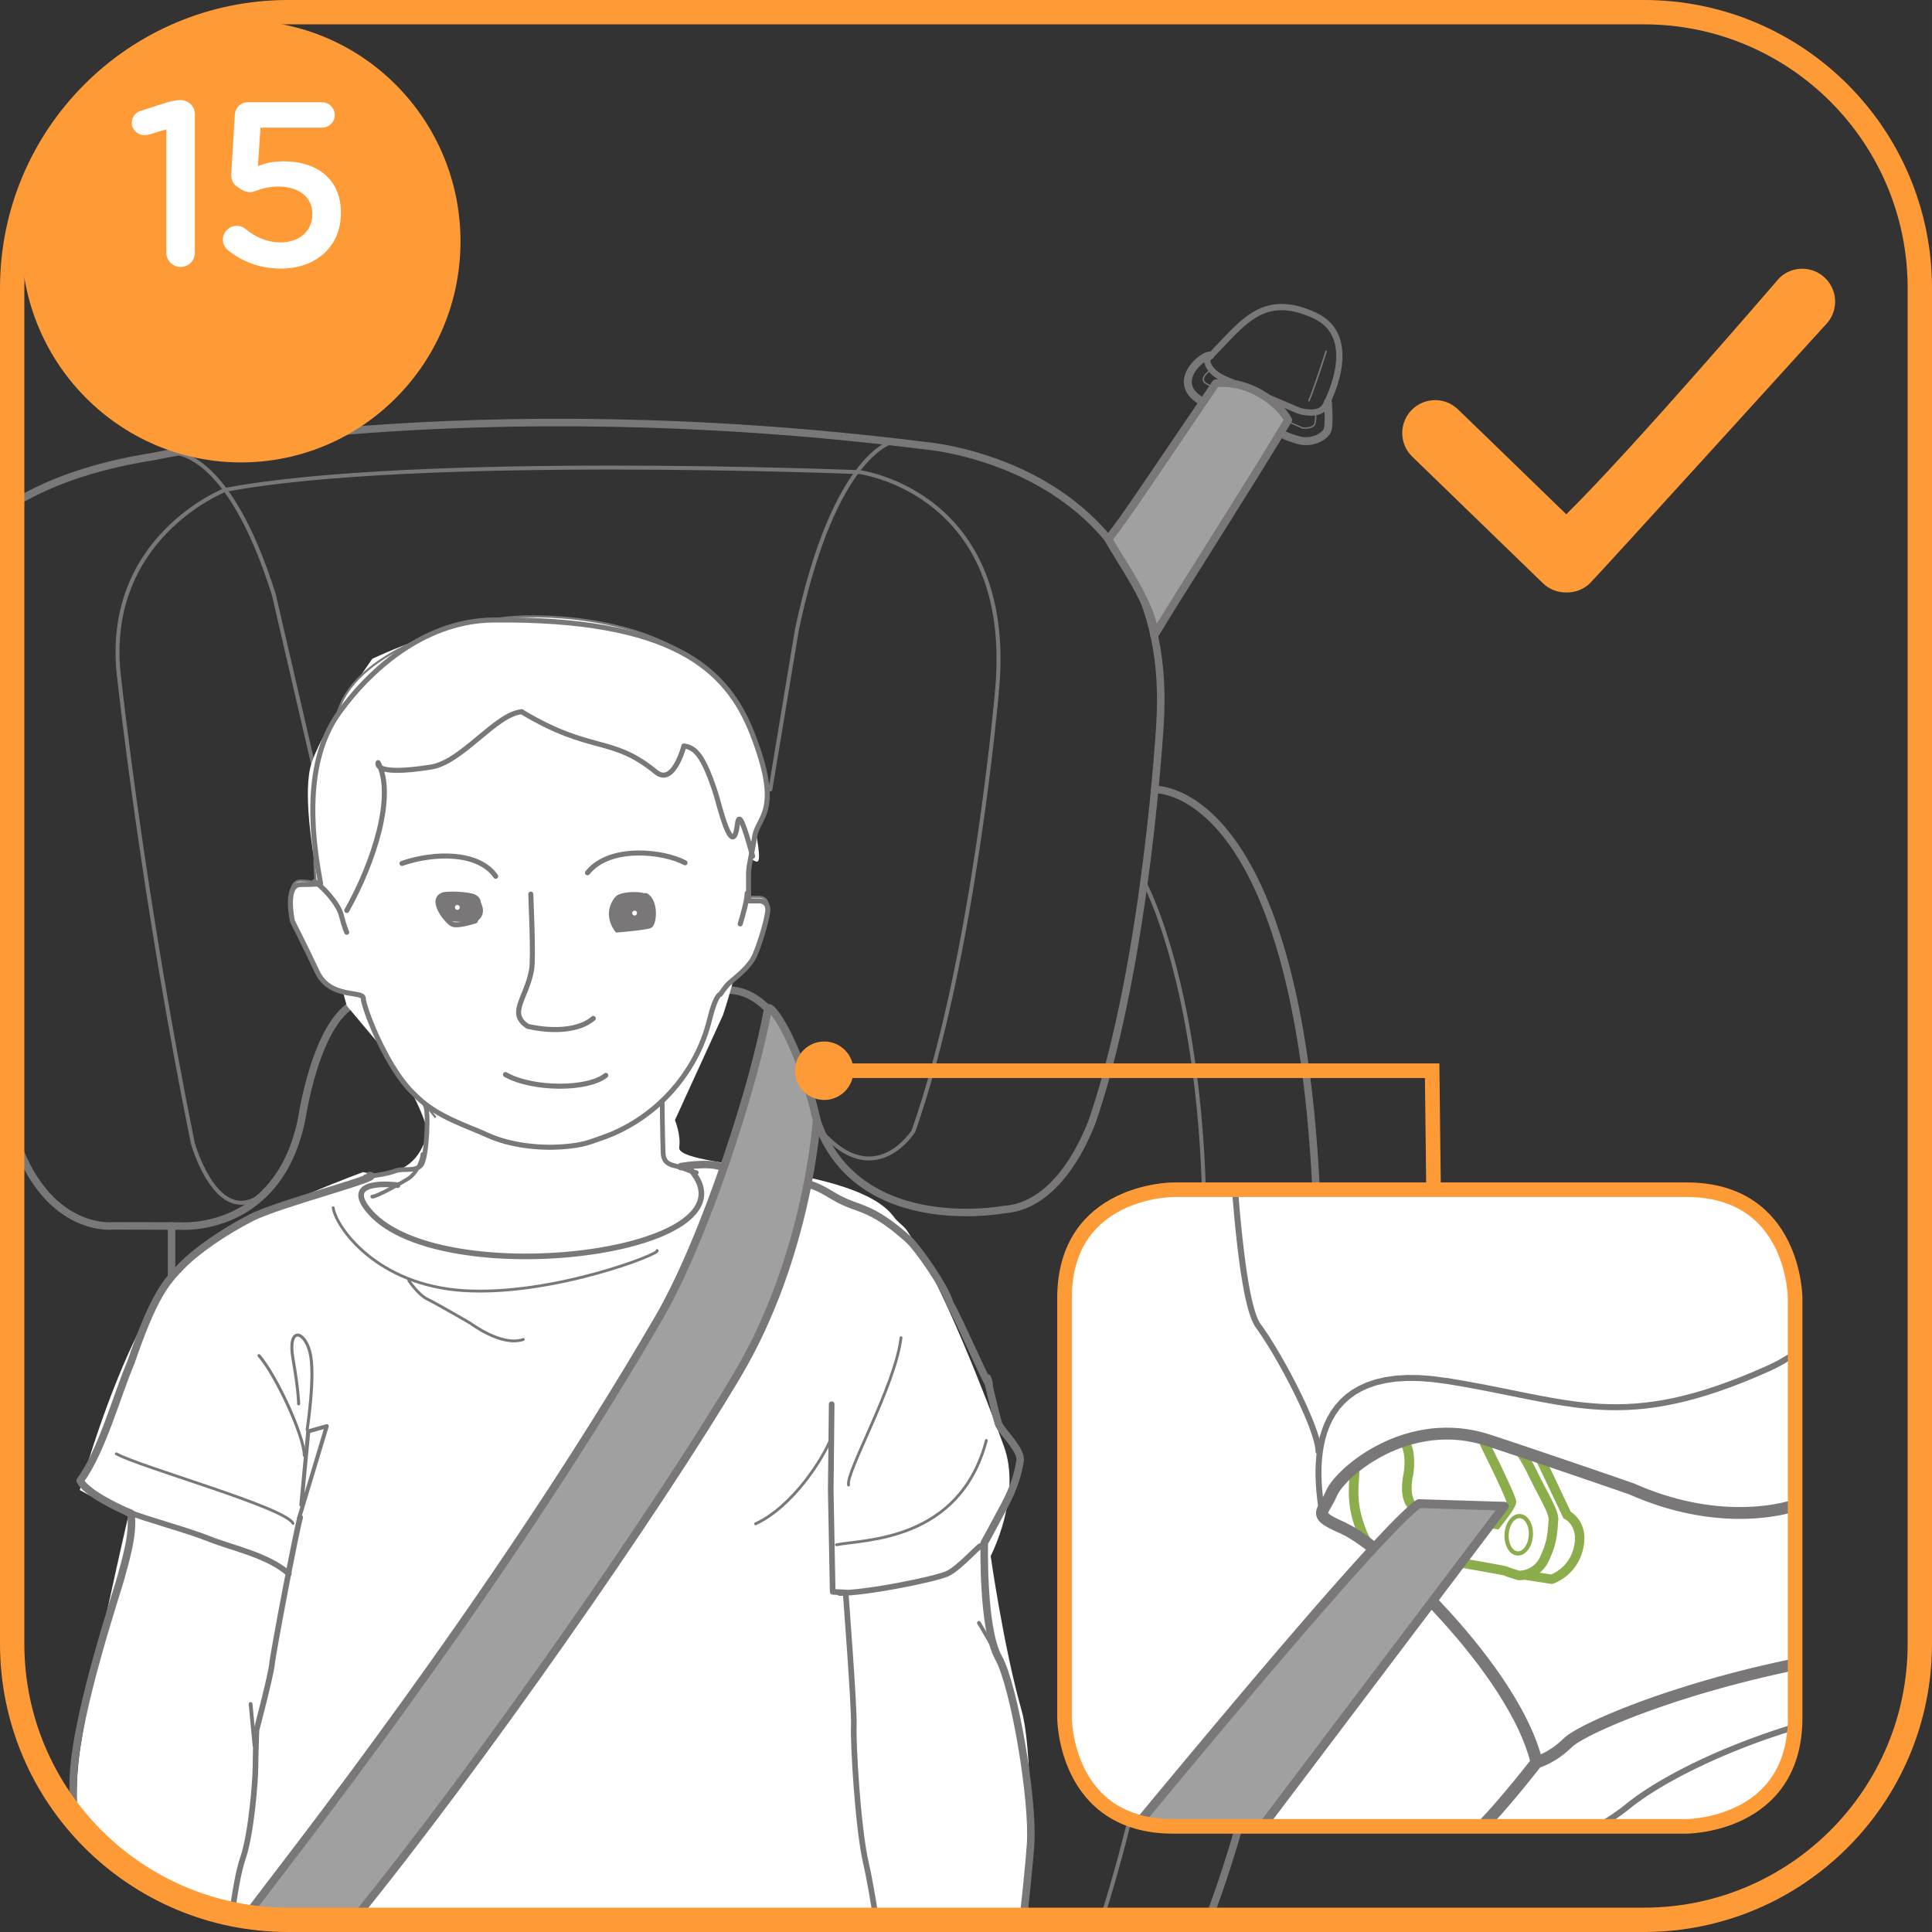
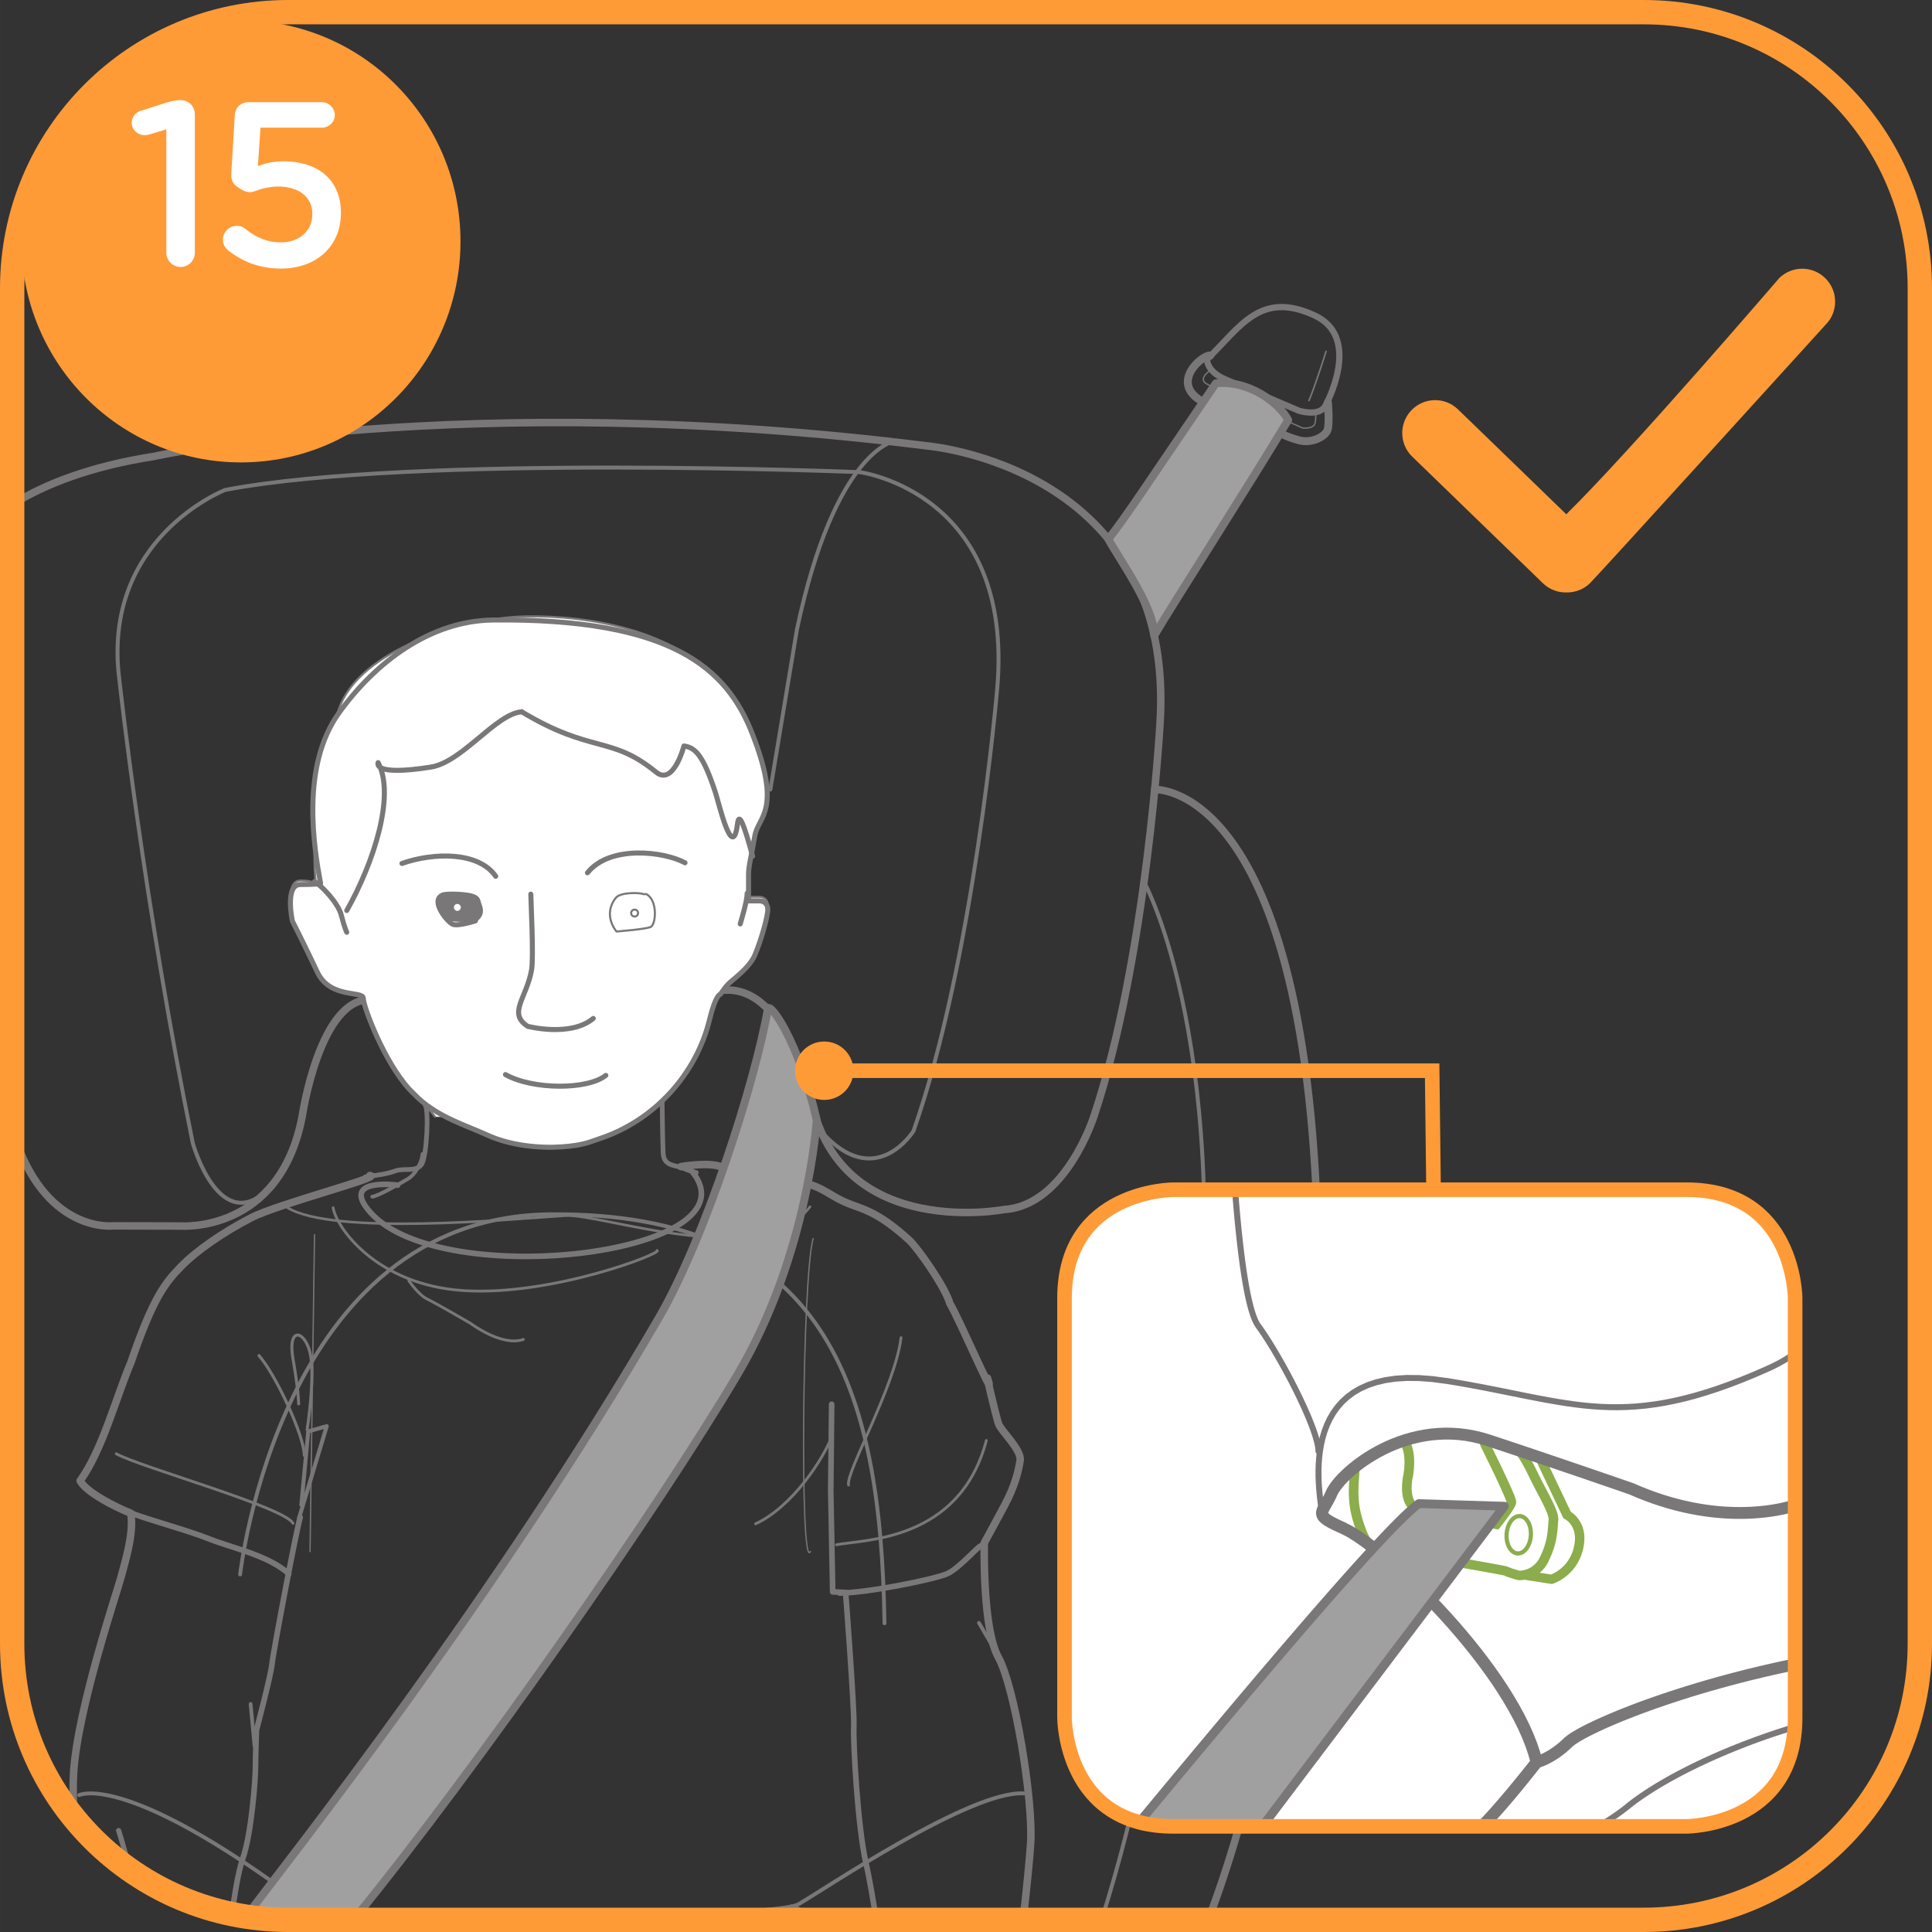
<svg xmlns="http://www.w3.org/2000/svg" xml:space="preserve" width="35mm" height="35mm" version="1.1" style="shape-rendering:geometricPrecision; text-rendering:geometricPrecision; image-rendering:optimizeQuality; fill-rule:evenodd; clip-rule:evenodd" viewBox="0 0 1001.86 1001.87">
  <rect x="0" y="0" width="1001.86" height="1001.87" fill="#333333" stroke="none" />
  <defs>
    <style type="text/css">
   
    .str23 {stroke:#FE9B37;stroke-width:12.62;stroke-miterlimit:4}
    .str25 {stroke:#FE9B37;stroke-width:7.57;stroke-miterlimit:4}
    .str24 {stroke:#8BAD4C;stroke-width:2.18;stroke-miterlimit:22.926}
    .str5 {stroke:#797777;stroke-width:0.81;stroke-linecap:round;stroke-linejoin:round;stroke-miterlimit:2.613}
    .str15 {stroke:#797777;stroke-width:1.56;stroke-linecap:round;stroke-linejoin:round;stroke-miterlimit:2.613}
    .str0 {stroke:#797777;stroke-width:3.9;stroke-linecap:round;stroke-linejoin:round;stroke-miterlimit:2.613}
    .str11 {stroke:#797777;stroke-width:2.43;stroke-linecap:round;stroke-linejoin:round;stroke-miterlimit:2.613}
    .str18 {stroke:#797777;stroke-width:2.44;stroke-linecap:round;stroke-linejoin:round;stroke-miterlimit:2.613}
    .str2 {stroke:#797777;stroke-width:3.25;stroke-linecap:round;stroke-linejoin:round;stroke-miterlimit:2.613}
    .str20 {stroke:#797777;stroke-width:1.06;stroke-linecap:round;stroke-linejoin:round;stroke-miterlimit:10}
    .str21 {stroke:#797777;stroke-width:1.06;stroke-linecap:round;stroke-linejoin:round;stroke-miterlimit:4}
    .str22 {stroke:#797777;stroke-width:2.61;stroke-linecap:round;stroke-linejoin:round;stroke-miterlimit:2.613}
    .str3 {stroke:#797777;stroke-width:4.11;stroke-linecap:round;stroke-linejoin:round;stroke-miterlimit:2.613}
    .str6 {stroke:#797777;stroke-width:4.11;stroke-linecap:round;stroke-linejoin:round;stroke-miterlimit:10}
    .str10 {stroke:#797777;stroke-width:2.67;stroke-linecap:round;stroke-linejoin:round;stroke-miterlimit:2.613}
    .str17 {stroke:#797777;stroke-width:1.95;stroke-linecap:round;stroke-linejoin:round;stroke-miterlimit:2.613}
    .str7 {stroke:#797777;stroke-width:2;stroke-linecap:round;stroke-linejoin:round;stroke-miterlimit:10}
    .str1 {stroke:#797777;stroke-width:2.05;stroke-linecap:round;stroke-linejoin:round;stroke-miterlimit:2.613}
    .str8 {stroke:#797777;stroke-width:1.33;stroke-linecap:round;stroke-linejoin:round;stroke-miterlimit:2.613}
    .str14 {stroke:#797777;stroke-width:2.08;stroke-linecap:round;stroke-linejoin:round;stroke-miterlimit:2.613}
    .str9 {stroke:#797777;stroke-width:0.67;stroke-linecap:round;stroke-linejoin:round;stroke-miterlimit:2.613}
    .str4 {stroke:#797777;stroke-width:0.7;stroke-linecap:round;stroke-linejoin:round;stroke-miterlimit:2.613}
    .str16 {stroke:#797777;stroke-width:2.92;stroke-linecap:round;stroke-linejoin:round;stroke-miterlimit:2.613}
    .str19 {stroke:#797777;stroke-width:1.46;stroke-linecap:round;stroke-linejoin:round;stroke-miterlimit:2.613}
    .str13 {stroke:#797777;stroke-width:2.93;stroke-linecap:round;stroke-linejoin:round;stroke-miterlimit:2.613}
    .str12 {stroke:#797777;stroke-width:1.46;stroke-linecap:round;stroke-linejoin:round;stroke-miterlimit:2.613}
    .fil2 {fill:none}
    .fil0 {fill:none;fill-rule:nonzero}
    .fil3 {fill:white}
    .fil1 {fill:#A1A0A0}
    .fil4 {fill:#797777}
    .fil7 {fill:#8BAD4C;fill-rule:nonzero}
    .fil5 {fill:white;fill-rule:nonzero}
    .fil6 {fill:#FE9B37;fill-rule:nonzero}
    .fil9 {fill:#A1A0A0;fill-rule:nonzero}
    .fil8 {fill:#797777;fill-rule:nonzero}
   
  </style>
  </defs>
  <g id="Слой_x0020_1">
    <path class="fil0 str0" d="M375.23 513.51c33.83,-2.86 46.44,60.99 46.44,60.99 17.29,68.39 99.08,52.71 99.08,52.71 31.92,-2.03 46.55,-48.43 46.55,-48.43 27.38,-81.89 34.23,-203.29 34.23,-203.29 8.67,-133.82 -121.16,-144.3 -121.16,-144.3 -239.51,-30.09 -400.44,5.47 -400.44,5.47 -32.83,5.13 -56.51,14.29 -73.6,24.94m0 323.6c1.52,4.94 2.41,7.67 2.41,7.67 17.11,46.84 49.97,42.82 49.97,42.82l34.91 0.08c0,0 51.59,4.05 63.1,-56.99 0,0 9.14,-61.76 35.66,-60.37" />
-     <path class="fil0 str1" d="M88.96 234.88c0,0 28.54,-4.07 53.01,73.36l20.44 88.31" />
    <path class="fil0 str1" d="M463.76 228.77c0,0 -30.79,4.69 -50.51,97.7l-13.76 82.95" />
    <path class="fil0 str1" d="M139.76 616.1c-25.95,26.1 -39.77,-23.23 -39.77,-23.23 -25.56,-125.71 -38.05,-239.95 -38.05,-239.95 -9.75,-73.86 54.85,-98.87 54.85,-98.87 98.03,-18.63 329.1,-9.2 329.1,-9.2 0,0 80.32,10.5 71.19,112.63 0,0 -11.91,139.8 -43.38,229.02 0,0 -19.87,32.06 -48.03,0" />
    <path class="fil0 str0" d="M598.78 409.43c0,0 83.51,-4.56 84.88,252.59 0,0 -3.64,192.38 -57.07,333.53" />
    <path class="fil0 str1" d="M593.23 457.29c0,0 48.47,87.11 24.95,285.44 0,0 -10.05,137.01 -46.95,252.83" />
-     <line class="fil0 str0" x1="88.96" y1="635.76" x2="88.96" y2="662.02" />
    <path class="fil0 str2" d="M635.23 196.64c9.59,4.1 38.37,16.36 38.37,16.36 0,0 10.41,3.3 13.62,-2.48 3.18,-5.77 17.53,-36.34 -5.56,-46.97 -28.17,-12.97 -38.29,5.85 -55.77,22.8 0,0 -0.26,6.21 9.34,10.29" />
    <path class="fil0 str3" d="M627.62 184.38c-3.6,-0.8 -21.67,14.01 -4.13,23.84" />
    <path class="fil0 str4" d="M627.61 192.04c-2.58,1.82 -4.83,4.26 -2.85,6.37 1.96,2.1 50.77,23.55 50.77,23.55 0,0 5.51,0.55 6.32,-2.29 0.82,-2.85 0.22,-6.1 0.22,-6.1" />
    <path class="fil0 str5" d="M678.76 207.77c3.62,-8.6 8.89,-25.59 8.89,-25.59" />
    <path class="fil0 str3" d="M688.61 208.6c0,0 0.88,10.67 -0.13,14.16 -1,3.5 -8.21,7.49 -15.19,5.48 -7,-2.01 -8.82,-3.47 -8.82,-3.47" />
    <path class="fil1" d="M574.73 279.53c8.36,-10.24 22.38,-31.77 55.76,-80.75 16.69,-1.83 32.72,9.87 37.5,19.04 -20.11,33.57 -59.39,94.73 -69.46,111.75 0.31,-14.27 -18.25,-39.76 -23.79,-50.03z" />
    <path class="fil2 str6" d="M574.73 279.53c8.36,-10.24 22.38,-31.77 55.76,-80.75 16.69,-1.83 32.72,9.87 37.5,19.04 -20.11,33.57 -59.39,94.73 -69.46,111.75 0.31,-14.27 -18.25,-39.76 -23.79,-50.03" />
    <path class="fil2 str7" d="M41.05 930.88c0,0 25.73,-13.48 126.74,64.67m1.31 0c2.03,-0.19 6.84,-0.48 15.02,0m66.57 0c64.53,-0.84 154.94,-3.26 163.33,-8.06 12.76,-7.28 89.07,-59.04 116.76,-57.49" />
    <path class="fil2 str7" d="M124.51 816.46c0,0 20.61,-185.95 161.41,-186.79 141.77,-0.84 170.88,88.24 172.74,212.11" />
    <path class="fil2 str7" d="M423.78 995.56c-7.1,-4.54 -12.15,-7.16 -13.36,-6.95" />
    <path class="fil2 str7" d="M198.46 459.35c0,0 80.76,-126.7 180.43,0" />
    <path class="fil2 str8" d="M149.14 626.3c23.88,14.4 114.26,6.1 143.87,4.09 18.89,-1.29 101.64,29.17 127.01,-4.59" />
    <path class="fil2 str9" d="M160.77 804.59l2.32 -164.32m258.57 2c-5.65,19.83 -6.96,174.12 -1.36,162.25" />
    <path class="fil2 str10" d="M61.5 949.27c0,0 2.28,6.78 5.79,20.38" />
-     <path class="fil3" d="M39.86 944.49c-0.5,-13.45 -0.04,-26.51 1.91,-38.84 6.35,-40.21 24.7,-119.28 24.7,-119.28l-25.1 -13.68c0,0 27.18,-101.01 61.41,-123.8 34.23,-22.8 85.59,-41.08 85.59,-41.08 0,0 26,7.06 32.9,-19.25 1.83,-6.93 -15.22,-35.77 -15.22,-35.77l-26.23 -31.25c0,0 -25.85,-91.59 -19.04,-122.93 3.67,-16.91 32.29,-56.98 32.29,-56.98 0,0 42.34,-20.53 79.45,-22 70.05,-2.77 104.89,36.84 118.92,109.06 6.81,35.01 -4.73,4.8 -3.27,24.43 2.1,28.32 -13.28,73.3 -13.28,73.3l-24.89 54.43c0,0 3.18,7.71 2.22,14.09 -1.66,11 91.5,8.95 111.28,36.1 2.12,2.9 5.15,4.59 6.87,7.16 18.24,27.35 41.5,87.91 50.2,111.72 9.41,25.79 -6.85,56.99 -6.85,56.99 0,0 6.85,47.87 15.97,79.79 5.46,19.1 5.2,69.24 3.13,108.87l-383.37 0 0 0c-43.99,0 -83.33,-19.85 -109.58,-51.07z" />
    <path class="fil2 str11" d="M220.47 573.09c1.99,2.24 0.91,26.78 -1.9,30.8 -2.81,4.01 -9.19,1.71 -13.48,3.27 -4.3,1.55 -8.66,2.19 -15.58,3.09" />
    <path class="fil2 str12" d="M212 664.09c0,0 4.92,7.36 9.68,9.64 4.75,2.28 22.34,12.52 22.34,12.52 0,0 16.16,12.25 27.36,8.34" />
    <path class="fil2 str13" d="M149.75 816.08c-10.8,-9.6 -29.03,-13.2 -41.02,-17.96 -11.98,-4.79 -31.43,-9.8 -41.82,-13.93" />
    <polyline class="fil2 str14" points="155.07,787.22 169.44,739.56 159.85,742.27 156.26,780.41 " />
    <path class="fil2 str12" d="M440.03 770.09c-1.59,-6.48 24.26,-51.44 27.2,-76.41" />
    <path class="fil2 str15" d="M159.27 741.38c0,0 4.42,-28.38 1.47,-40.07 -2.94,-11.69 -11.74,-13.36 -8.81,3.33 2.94,16.69 2.94,23.38 2.94,23.38m-20.57 -25.05c8.81,10.03 23.5,41.75 23.5,51.76" />
    <path class="fil2 str16" d="M435.38 826.09c14.12,0 49.17,-7.06 55.86,-10.03 6.7,-2.96 18.89,-17.58 17.42,-13.86" />
    <path class="fil2 str17" d="M507.63 841.57c0,0 8.92,14.84 11.14,20.03" />
    <path class="fil2 str0" d="M353.17 604.97c2.96,-0.51 17.25,-2.58 22.25,0.85 5.01,3.44 34.54,5.71 40.04,7.09 13.44,3.39 14.3,7.39 26.04,11.78 7.35,2.75 14.78,4.66 29.8,18.24 4.66,4.23 18.81,24.42 21.22,32.88 5.38,9.25 22.72,49.65 20.2,40.86 -2.83,-9.89 3.76,17.81 5.05,21.59 1.27,3.76 12.16,13.57 11.22,19.22 -0.96,5.65 -2.47,12.67 -8.14,23.32 -5.69,10.66 -10.43,19.28 -10.43,19.28 0,0 -1.09,44.32 7.32,59.41 8.4,15.08 18.21,74.15 16.7,96.71 -0.57,8.62 -2.14,23.84 -3.85,39.35" />
    <path class="fil2 str18" d="M343.35 569.04c0,0 0.19,21.74 0.52,28.82 0.33,7.08 6.03,6.08 10.33,7.93 4.29,1.83 6.86,2.28 6.86,2.28" />
    <path class="fil2 str16" d="M358.51 607.01c36.46,43.04 -129.32,63.41 -166.45,21.7 -16.32,-18.33 14.13,-14.12 14.13,-14.12" />
    <path class="fil2 str0" d="M191.77 609.57c7.08,0.64 -47.44,14.65 -61.51,21.9 -14.07,7.25 -28.14,16.86 -36.3,25.22 -8.14,8.35 -14.44,15.79 -26.1,49.89 -7.6,17.84 -14.85,45.58 -26.3,61.28 2.88,5.74 17.84,13.54 26.25,16.83 1.87,10.82 -3.54,27.08 -5.04,33.1 -1.52,6.03 -22.59,68.24 -24.61,101.58 -0.37,6.14 -0.29,14.13 0.15,23.25" />
    <path class="fil2 str17" d="M193.06 620.54c2.5,0 15.01,-7.14 18.58,-9.28 3.58,-2.14 7.08,-8.18 7.45,-12.82" />
    <line class="fil2 str17" x1="131.98" y1="905.29" x2="129.95" y2="883.63" />
    <path class="fil2 str12" d="M172.76 626.3c1.38,9.71 22.2,40.22 68.02,42.99 45.81,2.78 102.72,-19.42 99.95,-20.79m-280.42 105.39c12.49,6.94 87.46,27.75 91.62,36.07m281.81 11.1c13.89,-2.79 63.85,-1.39 77.74,-54.09" />
    <path class="fil2 str16" d="M120.3 992.58c1.33,-10.04 3.27,-22.09 5.62,-28.87 4.53,-13.08 6.56,-41.31 6.56,-47.34 0,-6.05 0.5,-19.16 0.5,-19.16 0,0 7.56,-28.7 8.06,-34.24 0.5,-5.55 12.61,-69.52 14.62,-76.08" />
    <path class="fil2 str19" d="M391.82 790.19c19.06,-8.79 35.18,-33.68 39.58,-45.4" />
    <path class="fil1" d="M127.53 993.89c20.8,-27.75 129.13,-164.52 213.99,-310.27 24.47,-42.03 50.3,-123.37 56.64,-160.39 0.7,-4.1 15.74,15.57 25.36,57.61 0,0 -4.32,69.94 -41.05,131.92 -41.16,69.46 -134.63,203.65 -199.15,282.79l-33.89 0 0 0c-7.45,0 -14.76,-0.57 -21.91,-1.67z" />
    <path class="fil2 str6" d="M127.53 993.89c20.8,-27.75 129.13,-164.52 213.99,-310.27 24.47,-42.03 50.3,-123.37 56.64,-160.39 0.7,-4.1 15.74,15.57 25.36,57.61 0,0 -4.32,69.94 -41.05,131.92 -41.16,69.46 -134.63,203.65 -199.15,282.79" />
    <path class="fil2 str16" d="M454.4 995.56c-1.52,-9.38 -3.27,-20.36 -5.37,-29.52 -4.23,-18.49 -6.68,-62.1 -6.28,-71.02 0.4,-8.93 -4.25,-69.23 -4.25,-69.23l-6.7 -0.3 -1.01 -52.58 0.48 -44.72" />
    <path class="fil4" d="M264.7 526.63c0.88,3.18 6.32,4.16 11.28,4.38 4.15,0.18 9.27,0.29 13.18,0 2.82,-0.2 4.97,-1.15 7.12,-2.08 1.33,-0.59 3,-0.77 3.35,-1.89 -1.65,-0.45 -3.21,1.12 -5.24,1.89 -4.63,1.72 -13.79,1.52 -20.49,1.03 -3.53,-0.25 -7.02,-1.32 -8.58,-3.53 -0.35,-0.07 -0.38,0.18 -0.63,0.2z" />
    <path class="fil2 str20" d="M264.7 526.63c0.88,3.18 6.32,4.16 11.28,4.38 4.15,0.18 9.27,0.29 13.18,0 2.82,-0.2 4.97,-1.15 7.12,-2.08 1.33,-0.59 3,-0.77 3.35,-1.89 -1.65,-0.45 -3.21,1.12 -5.24,1.89 -4.63,1.72 -13.79,1.52 -20.49,1.03 -3.53,-0.25 -7.02,-1.32 -8.58,-3.53 -0.35,-0.07 -0.38,0.18 -0.63,0.2" />
    <path class="fil5" d="M329.44 580.85c11.05,-11.38 28.09,-29.07 28.09,-34.01 0,-4.96 12.61,-29.64 12.61,-29.64 0,0 4.48,-7.06 6.97,-12.02 2.48,-4.95 11.86,-6.25 14.34,-12.03 2.5,-5.8 5.81,-16.52 6.63,-22.31 0.82,-5.77 -4.13,-5.77 -4.13,-5.77l-5.79 0 0 -14.07c0,-4.13 1.65,-12.39 3.29,-22.3 1.67,-9.92 -0.53,-50.57 -18.17,-73.53 -21.85,-28.37 -68.13,-36.15 -100.76,-35.53 -32.58,0.63 -86.25,17.43 -96.75,47.94 -9.61,24.73 -15.06,73.31 -11.74,91.49 0,0 0,-2.47 -8.27,-2.47 -8.26,0 -4.13,19 -4.13,19 0,0 10.14,23.04 22.08,32.98 8.05,6.7 17.01,7.77 17.01,11.9 0,4.13 13.68,26.53 15.33,32.31 1.65,5.79 13.62,18.71 19.57,26.35l103.82 1.71z" />
    <path class="fil0 str21" d="M329.44 580.85c11.05,-11.38 28.09,-29.07 28.09,-34.01 0,-4.96 12.61,-29.64 12.61,-29.64 0,0 4.48,-7.06 6.97,-12.02 2.48,-4.95 11.86,-6.25 14.34,-12.03 2.5,-5.8 5.81,-16.52 6.63,-22.31 0.82,-5.77 -4.13,-5.77 -4.13,-5.77l-5.79 0 0 -14.07c0,-4.13 1.65,-12.39 3.29,-22.3 1.67,-9.92 -0.53,-50.57 -18.17,-73.53 -21.85,-28.37 -68.13,-36.15 -100.76,-35.53 -32.58,0.63 -86.25,17.43 -96.75,47.94 -9.61,24.73 -15.06,73.31 -11.74,91.49 0,0 0,-2.47 -8.27,-2.47 -8.26,0 -4.13,19 -4.13,19 0,0 10.14,23.04 22.08,32.98 8.05,6.7 17.01,7.77 17.01,11.9 0,4.13 13.68,26.53 15.33,32.31 1.65,5.79 13.62,18.71 19.57,26.35" />
    <path class="fil5" d="M212.5 565.1c-13.35,-14.41 -24.12,-43.27 -24.12,-47.41 0,-4.14 -17.21,0.44 -23.84,-13.61 -6.61,-14.04 -12.91,-26.39 -12.91,-26.39 0,0 -4.15,-19 4.12,-19 8.28,0 10.49,-0.52 10.49,-0.52 -3.33,-18.16 -10.54,-60.63 9.53,-88.48 18.86,-26.19 47.21,-47.79 79.81,-48.17 92.98,-1.06 121.3,25.34 134.4,58.63 15.9,40.41 3.13,43.3 1.46,53.22 -1.65,9.92 -3.27,15.61 -3.27,19.74l0 14.06 5.77 0c0,0 4.97,0 4.13,5.78 -0.81,5.79 -4.13,16.52 -6.63,22.31 -2.47,5.78 -8.86,10.73 -13.06,14.33 -2.12,1.81 -4.78,5.99 -4.78,5.99 0,0 -2.37,-0.32 -5.66,13.17 -6.8,28.07 -28.46,52.29 -57.01,61.72 -4.57,1.5 -7.99,3.44 -19.59,4.25 -11.55,0.82 -26.66,-0.68 -38.28,-5.95 -11.57,-5.27 -25.54,-9.36 -36.31,-19.44l-4.24 -4.22z" />
    <path class="fil0 str22" d="M212.5 565.1c-13.35,-14.41 -24.12,-43.27 -24.12,-47.41 0,-4.14 -17.21,0.44 -23.84,-13.61 -6.61,-14.04 -12.91,-26.39 -12.91,-26.39 0,0 -4.15,-19 4.12,-19 8.28,0 10.49,-0.52 10.49,-0.52 -3.33,-18.16 -10.54,-60.63 9.53,-88.48 18.86,-26.19 47.21,-47.79 79.81,-48.17 92.98,-1.06 121.3,25.34 134.4,58.63 15.9,40.41 3.13,43.3 1.46,53.22 -1.65,9.92 -3.27,15.61 -3.27,19.74l0 14.06 5.77 0c0,0 4.97,0 4.13,5.78 -0.81,5.79 -4.13,16.52 -6.63,22.31 -2.47,5.78 -8.86,10.73 -13.06,14.33 -2.12,1.81 -4.78,5.99 -4.78,5.99 0,0 -2.37,-0.32 -5.66,13.17 -6.8,28.07 -28.46,52.29 -57.01,61.72 -4.57,1.5 -7.99,3.44 -19.59,4.25 -11.55,0.82 -26.66,-0.68 -38.28,-5.95 -11.57,-5.27 -25.54,-9.36 -36.31,-19.44l-4.24 -4.22" />
    <path class="fil0 str22" d="M304.65 452.59c11.62,-14.52 39.66,-11.09 50.57,-5.18" />
    <path class="fil0 str22" d="M257.06 454.42c-8.86,-12.81 -31.91,-12.5 -48.62,-6.67" />
    <path class="fil0 str22" d="M275.26 463.68c0,2.67 1.53,32.79 0.4,39.21 -2.59,14.75 -12.5,22.51 -2.03,29.32 0,0 22.21,5.79 34.01,-4.08" />
    <path class="fil0 str22" d="M262.11 557.24c14.18,7.97 42.67,7.97 52.04,0.42" />
    <path class="fil4" d="M230.2 464.99c-3.58,1.57 -0.81,10.53 1.96,11.73 2.79,1.19 14.36,0.8 14.36,0.8 0,0 7.44,-3.27 0.33,-12.31 -2.46,-3.13 -15.47,-1.01 -16.65,-0.23z" />
    <path class="fil2 str20" d="M230.2 464.99c-3.58,1.57 -0.81,10.53 1.96,11.73 2.79,1.19 14.36,0.8 14.36,0.8 0,0 7.44,-3.27 0.33,-12.31 -2.46,-3.13 -15.47,-1.01 -16.65,-0.23" />
    <path class="fil2 str22" d="M229.54 464.15c-6.7,2.81 2.41,13.95 5.2,15.13 2.79,1.2 11.77,-1.76 11.77,-1.76 0,0 3.52,-9.44 0.33,-11.82 -3.18,-2.4 -16.12,-2.33 -17.31,-1.55" />
    <path class="fil3" d="M237.16 468.75c0.98,0 1.79,0.81 1.79,1.79 0,0.98 -0.81,1.81 -1.79,1.81 -1,0 -1.79,-0.83 -1.79,-1.81 0,-0.98 0.79,-1.79 1.79,-1.79z" />
-     <path class="fil2 str21" d="M237.16 468.75c0.98,0 1.79,0.81 1.79,1.79 0,0.98 -0.81,1.81 -1.79,1.81 -1,0 -1.79,-0.83 -1.79,-1.81 0,-0.98 0.79,-1.79 1.79,-1.79" />
    <path class="fil2 str22" d="M387.45 463.2c0,3.97 -2.8,13.14 -3.6,15.91m-220.78 -21.96c3.58,1.99 12.36,11.15 13.93,17.51 1.6,6.38 2.81,8.78 2.81,8.78" />
    <path class="fil2 str22" d="M270.52 369.1c36.11,21.77 46.5,12.25 69.6,31.24 9.16,7.52 14.53,-13.49 14.53,-13.49 6.07,0.76 10.13,5.22 16.36,24.2 1.79,5.48 8.93,36.4 11.41,16.2 0.8,-6.47 3.24,-0.15 7.87,16.73" />
    <path class="fil2 str22" d="M179.82 472.16c14.02,-24.84 25.28,-59.76 16.26,-76.7 0,0 -3.51,7.22 27.41,2.31 16.17,-2.57 33.58,-27.54 47.03,-28.67" />
-     <path class="fil4" d="M335.2 463.67c6.03,3.3 4.97,15.85 2.17,17.04 -2.8,1.2 -17.68,2.33 -17.68,2.33 0,0 -7.46,-8.41 -0.35,-17.44 2.47,-3.13 12.99,-2.72 14.18,-1.93l1.68 0z" />
    <path class="fil2 str20" d="M335.2 463.67c6.03,3.3 4.97,15.85 2.17,17.04 -2.8,1.2 -17.68,2.33 -17.68,2.33 0,0 -7.46,-8.41 -0.35,-17.44 2.47,-3.13 12.99,-2.72 14.18,-1.93l1.68 0" />
    <path class="fil3" d="M329.08 471.7c-0.99,0 -1.8,0.8 -1.8,1.78 0,0.99 0.81,1.81 1.8,1.81 1,0 1.8,-0.82 1.8,-1.81 0,-0.98 -0.8,-1.78 -1.8,-1.78z" />
    <path class="fil2 str21" d="M329.08 471.7c-0.99,0 -1.8,0.8 -1.8,1.78 0,0.99 0.81,1.81 1.8,1.81 1,0 1.8,-0.82 1.8,-1.81 0,-0.98 -0.8,-1.78 -1.8,-1.78" />
    <path class="fil2 str23" d="M149.43 6.31c-79.05,0 -143.12,64.09 -143.12,143.12l0 703c0,79.05 64.07,143.13 143.12,143.13l703 0c79.05,0 143.12,-64.08 143.12,-143.13l0 -703c0,-79.04 -64.07,-143.12 -143.12,-143.12l-703 0z" />
    <path class="fil6" d="M824.55 302.37c5.12,-5.04 121.78,-133.62 122,-133.82 6.7,-6.6 6.79,-17.38 0.18,-24.09 -6.6,-6.72 -17.39,-6.83 -24.09,-0.23 -0.29,0.28 -76.44,89.06 -110.43,122.46 -21.13,-20.54 -56.01,-54.26 -56.18,-54.42 -6.76,-6.54 -17.55,-6.33 -24.09,0.44 -6.54,6.78 -6.36,17.56 0.4,24.09 0.36,0.34 67.49,65.39 67.78,65.67 3.41,3.29 7.85,4.86 12.24,4.75 4.4,0.07 8.83,-1.52 12.21,-4.85z" />
    <path class="fil5" d="M608.34 616.95l0 0c0,0 -56.32,0 -56.32,56.27l0 217.59c0,0 0,56.27 56.32,56.27l266.22 0c0,0 56.32,0 56.32,-56.27l0 -217.59c0,0 0,-56.27 -56.32,-56.27l-266.22 0z" />
    <g>
      <path class="fil7" d="M804.18 821.33l-13.33 -2.08 0.77 -4.75 13.33 2.08 0.35 4.67 -1.12 0.08zm1.12 -0.08l-0.55 0.17 -0.57 -0.09 1.12 -0.08zm10.65 -18.18l4.73 1.24 0 0 -0.36 1.21 -0.4 1.16 -0.45 1.11 -0.48 1.05 -0.51 1 -0.55 0.95 -0.57 0.9 -0.59 0.85 -0.61 0.81 -0.62 0.76 -0.64 0.71 -0.64 0.67 -0.64 0.62 -0.64 0.58 -0.64 0.54 -0.64 0.5 -0.62 0.46 -0.61 0.42 -0.59 0.39 -0.56 0.35 -0.55 0.32 -0.52 0.29 -0.49 0.25 -0.45 0.22 -0.42 0.2 -0.38 0.16 -0.33 0.14 -0.28 0.11 -0.24 0.09 -0.17 0.06 -0.1 0.04 -0.1 0.03 -1.47 -4.59 -0.04 0.01 0.07 -0.02 0.11 -0.04 0.15 -0.06 0.21 -0.08 0.25 -0.1 0.28 -0.12 0.32 -0.15 0.36 -0.18 0.39 -0.2 0.41 -0.22 0.43 -0.25 0.47 -0.29 0.47 -0.31 0.49 -0.34 0.51 -0.37 0.51 -0.4 0.52 -0.43 0.52 -0.47 0.52 -0.5 0.52 -0.54 0.51 -0.58 0.5 -0.61 0.49 -0.65 0.48 -0.69 0.46 -0.72 0.44 -0.77 0.42 -0.81 0.4 -0.86 0.36 -0.9 0.33 -0.95 0.3 -1 0 0zm-5.54 -16.44l4.45 -2.03 -1.12 -1.13 0.08 0.04 0.11 0.06 0.19 0.11 0.21 0.13 0.25 0.16 0.3 0.2 0.33 0.24 0.35 0.27 0.38 0.31 0.4 0.34 0.42 0.39 0.43 0.43 0.43 0.47 0.43 0.52 0.43 0.56 0.42 0.61 0.41 0.65 0.39 0.7 0.37 0.74 0.34 0.79 0.31 0.84 0.27 0.88 0.23 0.94 0.18 0.98 0.13 1.03 0.07 1.07 0.01 1.12 -0.05 1.16 -0.11 1.21 -0.19 1.25 -0.25 1.3 -0.33 1.34 -4.73 -1.24 0.28 -1.13 0.21 -1.07 0.15 -1.02 0.09 -0.96 0.04 -0.9 -0.01 -0.86 -0.05 -0.81 -0.1 -0.76 -0.13 -0.72 -0.17 -0.67 -0.19 -0.63 -0.22 -0.6 -0.24 -0.56 -0.25 -0.52 -0.27 -0.49 -0.28 -0.45 -0.29 -0.42 -0.3 -0.39 -0.3 -0.36 -0.3 -0.33 -0.29 -0.29 -0.28 -0.26 -0.28 -0.24 -0.26 -0.21 -0.24 -0.18 -0.21 -0.15 -0.18 -0.12 -0.16 -0.1 -0.12 -0.07 -0.06 -0.04 -0.04 -0.02 0.03 0.01 -1.12 -1.13zm1.12 1.13l-0.76 -0.37 -0.36 -0.76 1.12 1.13zm-11.74 -34.9l15.07 31.74 -4.45 2.03 -15.07 -31.74 4.45 -2.03z" />
    </g>
    <g>
      <path class="fil7" d="M722.44 742.2l-0.17 4.91 0 0 -1.14 -0.05 -1.12 -0.07 -1.09 -0.1 -1.06 -0.11 -1.03 -0.14 -1.01 -0.15 -0.97 -0.17 -0.94 -0.18 -0.91 -0.2 -0.88 -0.2 -0.86 -0.22 -0.82 -0.22 -0.78 -0.23 -0.75 -0.23 -0.72 -0.24 -0.68 -0.24 -0.65 -0.23 -0.61 -0.23 -0.57 -0.23 -0.54 -0.23 -0.5 -0.21 -0.46 -0.21 -0.42 -0.2 -0.39 -0.19 -0.34 -0.17 -0.29 -0.15 -0.26 -0.13 -0.21 -0.11 -0.19 -0.11 -0.13 -0.08 -0.06 -0.03 -0.06 -0.04 2.63 -4.17 -0.02 -0.01 0.07 0.04 0.08 0.05 0.11 0.06 0.17 0.09 0.21 0.11 0.26 0.13 0.28 0.14 0.32 0.15 0.36 0.17 0.4 0.18 0.44 0.19 0.47 0.19 0.51 0.2 0.54 0.21 0.57 0.21 0.6 0.21 0.64 0.21 0.67 0.21 0.7 0.21 0.73 0.2 0.76 0.19 0.79 0.19 0.82 0.17 0.85 0.17 0.87 0.15 0.9 0.14 0.92 0.12 0.96 0.11 0.97 0.09 1 0.06 1.02 0.05 0 0zm10.18 23.66l-4.88 -1.09 -0.02 0.1 0.01 -0.02 0.03 -0.15 0.04 -0.25 0.05 -0.34 0.06 -0.43 0.07 -0.51 0.07 -0.58 0.07 -0.65 0.06 -0.7 0.05 -0.75 0.04 -0.8 0.03 -0.82 0 -0.85 -0.02 -0.87 -0.04 -0.88 -0.07 -0.88 -0.1 -0.87 -0.13 -0.85 -0.17 -0.83 -0.2 -0.79 -0.24 -0.75 -0.27 -0.69 -0.31 -0.64 -0.34 -0.57 -0.36 -0.5 -0.39 -0.43 -0.42 -0.37 -0.45 -0.31 -0.5 -0.25 -0.57 -0.2 -0.66 -0.14 -0.76 -0.07 0.17 -4.91 1.33 0.12 1.27 0.27 1.19 0.41 1.1 0.54 0.98 0.67 0.88 0.76 0.76 0.84 0.66 0.9 0.56 0.95 0.48 0.98 0.4 1.02 0.32 1.03 0.27 1.04 0.21 1.05 0.17 1.05 0.12 1.05 0.09 1.04 0.05 1.02 0.02 0.99 -0 0.97 -0.03 0.93 -0.04 0.89 -0.06 0.85 -0.07 0.78 -0.07 0.72 -0.08 0.65 -0.07 0.58 -0.07 0.49 -0.06 0.4 -0.05 0.29 -0.03 0.19 -0.02 0.09 -0.02 0.1zm0.02 -0.1l-0.01 0.06 -0.01 0.04 0.02 -0.1zm4.46 15.09l-1.14 4.78 0 0 -1.14 -0.32 -1.07 -0.43 -0.99 -0.52 -0.9 -0.6 -0.81 -0.68 -0.72 -0.74 -0.63 -0.79 -0.54 -0.83 -0.47 -0.86 -0.4 -0.88 -0.33 -0.89 -0.27 -0.9 -0.21 -0.9 -0.17 -0.9 -0.12 -0.89 -0.09 -0.88 -0.05 -0.87 -0.02 -0.84 0 -0.82 0.02 -0.8 0.04 -0.76 0.05 -0.72 0.07 -0.68 0.07 -0.63 0.07 -0.58 0.08 -0.52 0.07 -0.45 0.07 -0.39 0.06 -0.33 0.05 -0.23 0.03 -0.13 0.02 -0.1 4.88 1.09 0 -0.01 -0.03 0.13 -0.04 0.2 -0.05 0.24 -0.06 0.33 -0.07 0.4 -0.07 0.44 -0.06 0.5 -0.06 0.55 -0.05 0.58 -0.05 0.62 -0.03 0.64 -0.02 0.67 0 0.69 0.02 0.7 0.04 0.7 0.07 0.7 0.09 0.69 0.13 0.67 0.16 0.66 0.19 0.63 0.22 0.59 0.25 0.56 0.28 0.52 0.31 0.47 0.34 0.43 0.37 0.38 0.41 0.34 0.45 0.31 0.51 0.27 0.57 0.23 0.66 0.18 0 0zm36.91 8.09l3.92 3.06 -2.38 0.89 -0.1 -0.02 -0.23 -0.04 -0.41 -0.07 -0.55 -0.1 -0.68 -0.11 -0.82 -0.14 -0.94 -0.16 -1.04 -0.18 -1.14 -0.19 -1.24 -0.21 -1.32 -0.23 -1.39 -0.24 -1.46 -0.25 -1.51 -0.27 -1.56 -0.27 -1.6 -0.28 -1.63 -0.29 -1.65 -0.29 -1.66 -0.29 -1.67 -0.3 -1.66 -0.3 -1.64 -0.3 -1.62 -0.3 -1.59 -0.3 -1.54 -0.29 -1.5 -0.29 -1.43 -0.28 -1.37 -0.27 -1.29 -0.26 -1.21 -0.25 -1.12 -0.24 -1.02 -0.23 1.14 -4.78 0.97 0.22 1.08 0.23 1.18 0.25 1.27 0.26 1.35 0.27 1.42 0.28 1.48 0.29 1.54 0.29 1.58 0.3 1.61 0.3 1.64 0.3 1.65 0.3 1.65 0.3 1.66 0.29 1.65 0.29 1.62 0.29 1.6 0.28 1.56 0.27 1.51 0.27 1.45 0.25 1.39 0.24 1.32 0.23 1.23 0.21 1.14 0.19 1.04 0.18 0.93 0.16 0.81 0.13 0.69 0.12 0.55 0.09 0.4 0.07 0.26 0.05 0.07 0.01 -2.38 0.89zm3.92 3.06l-0.92 1.13 -1.46 -0.24 2.38 -0.89zm3.32 -13.26l4.98 0.49 0 0.01 -0.11 0.57 -0.15 0.48 -0.18 0.44 -0.2 0.44 -0.23 0.44 -0.25 0.46 -0.27 0.46 -0.29 0.46 -0.31 0.49 -0.33 0.49 -0.33 0.5 -0.35 0.51 -0.36 0.51 -0.36 0.5 -0.36 0.5 -0.37 0.5 -0.37 0.5 -0.36 0.48 -0.35 0.47 -0.35 0.46 -0.33 0.43 -0.31 0.41 -0.31 0.39 -0.28 0.36 -0.26 0.33 -0.24 0.3 -0.21 0.26 -0.17 0.21 -0.13 0.17 -0.09 0.12 -0.08 0.1 -0.03 0.03 -3.92 -3.06 0.02 -0.02 0.05 -0.06 0.11 -0.13 0.14 -0.17 0.17 -0.22 0.2 -0.25 0.22 -0.28 0.25 -0.31 0.27 -0.35 0.29 -0.37 0.31 -0.4 0.33 -0.42 0.33 -0.44 0.34 -0.45 0.35 -0.47 0.35 -0.47 0.35 -0.48 0.35 -0.48 0.34 -0.48 0.33 -0.48 0.32 -0.46 0.31 -0.46 0.29 -0.44 0.27 -0.42 0.25 -0.4 0.21 -0.36 0.18 -0.32 0.15 -0.29 0.11 -0.23 0.06 -0.16 0.02 -0.05 -0.02 0.12 0 0.01zm4.98 0.49l0 0.01 -0.03 0.23 0.03 -0.24zm-18.55 -29.57l4.78 -1.46 -0.14 -0.35 0.04 0.09 0.11 0.23 0.19 0.38 0.25 0.51 0.31 0.63 0.37 0.75 0.42 0.85 0.47 0.95 0.51 1.04 0.54 1.11 0.58 1.18 0.6 1.23 0.62 1.28 0.63 1.31 0.64 1.34 0.65 1.36 0.65 1.36 0.64 1.36 0.64 1.35 0.61 1.33 0.6 1.3 0.57 1.25 0.54 1.21 0.5 1.14 0.47 1.08 0.42 1 0.37 0.92 0.32 0.84 0.26 0.74 0.21 0.67 0.15 0.66 0.04 0.92 -4.98 -0.49 0 0.36 -0.05 -0.18 -0.13 -0.43 -0.21 -0.6 -0.28 -0.73 -0.34 -0.85 -0.4 -0.95 -0.44 -1.03 -0.49 -1.11 -0.53 -1.18 -0.56 -1.23 -0.59 -1.28 -0.61 -1.31 -0.62 -1.34 -0.64 -1.35 -0.64 -1.35 -0.65 -1.35 -0.64 -1.33 -0.63 -1.3 -0.62 -1.27 -0.6 -1.23 -0.57 -1.17 -0.54 -1.1 -0.5 -1.03 -0.46 -0.94 -0.42 -0.85 -0.37 -0.75 -0.31 -0.63 -0.25 -0.51 -0.19 -0.37 -0.12 -0.24 -0.04 -0.07 -0.14 -0.35zm0.14 0.35l-0.08 -0.17 -0.06 -0.18 0.14 0.35zm0.05 -18.13l3.22 3.76 0 -0 -0.01 0.01 -0.03 0.05 -0.07 0.13 -0.08 0.19 -0.08 0.26 -0.07 0.34 -0.06 0.4 -0.04 0.45 -0.02 0.49 -0 0.52 0.02 0.55 0.04 0.58 0.05 0.59 0.07 0.6 0.08 0.6 0.09 0.61 0.1 0.6 0.11 0.59 0.12 0.58 0.12 0.57 0.12 0.54 0.12 0.52 0.12 0.48 0.12 0.45 0.11 0.41 0.1 0.37 0.09 0.33 0.08 0.26 0.07 0.21 0.05 0.17 0.03 0.1 0 0.01 -4.78 1.46 -0.02 -0.06 -0.03 -0.11 -0.05 -0.17 -0.07 -0.24 -0.09 -0.31 -0.1 -0.35 -0.11 -0.4 -0.12 -0.45 -0.13 -0.49 -0.13 -0.54 -0.13 -0.56 -0.13 -0.59 -0.13 -0.62 -0.13 -0.64 -0.13 -0.67 -0.11 -0.68 -0.11 -0.69 -0.09 -0.7 -0.08 -0.71 -0.07 -0.71 -0.04 -0.71 -0.03 -0.71 0 -0.71 0.03 -0.7 0.06 -0.69 0.1 -0.68 0.15 -0.68 0.21 -0.68 0.27 -0.66 0.36 -0.65 0.47 -0.63 0.58 -0.57 0 -0zm16.72 12.04l-3.52 3.5 -0.32 -0.39 -0.01 -0.01 -0.09 -0.13 -0.13 -0.19 -0.17 -0.24 -0.23 -0.32 -0.27 -0.37 -0.31 -0.42 -0.34 -0.46 -0.38 -0.51 -0.41 -0.54 -0.43 -0.56 -0.46 -0.58 -0.48 -0.6 -0.49 -0.6 -0.51 -0.6 -0.52 -0.6 -0.52 -0.58 -0.53 -0.57 -0.52 -0.54 -0.52 -0.52 -0.51 -0.48 -0.49 -0.43 -0.46 -0.38 -0.43 -0.32 -0.39 -0.26 -0.32 -0.18 -0.25 -0.11 -0.13 -0.05 0.02 0 0.16 -0.01 0.25 -0.08 0.22 -0.13 -3.22 -3.76 0.89 -0.55 0.98 -0.3 0.96 -0.06 0.88 0.13 0.78 0.24 0.72 0.31 0.69 0.38 0.65 0.43 0.64 0.47 0.63 0.51 0.62 0.55 0.61 0.58 0.6 0.6 0.6 0.62 0.59 0.64 0.58 0.65 0.57 0.66 0.55 0.65 0.53 0.65 0.51 0.64 0.48 0.62 0.46 0.59 0.43 0.57 0.4 0.53 0.36 0.49 0.33 0.45 0.28 0.39 0.24 0.33 0.2 0.29 0.13 0.2 0.08 0.11 0.05 0.07 -0.32 -0.39zm-3.52 3.5l-0.17 -0.17 -0.15 -0.22 0.32 0.39zm15.85 15.21l-4.53 2.1 0 0 -0.54 -1.1 -0.54 -1.07 -0.54 -1.03 -0.54 -0.99 -0.53 -0.96 -0.52 -0.92 -0.52 -0.88 -0.51 -0.85 -0.5 -0.8 -0.49 -0.77 -0.48 -0.74 -0.47 -0.7 -0.45 -0.65 -0.44 -0.62 -0.43 -0.6 -0.41 -0.55 -0.39 -0.52 -0.37 -0.48 -0.35 -0.45 -0.33 -0.4 -0.31 -0.38 -0.29 -0.34 -0.27 -0.31 -0.24 -0.28 -0.21 -0.23 -0.18 -0.2 -0.17 -0.17 -0.13 -0.14 -0.1 -0.1 -0.06 -0.06 -0.01 -0.01 -0.03 -0.02 3.52 -3.5 0.01 0.01 0.09 0.09 0.11 0.11 0.13 0.13 0.16 0.17 0.18 0.2 0.22 0.24 0.25 0.28 0.27 0.31 0.29 0.34 0.32 0.38 0.34 0.41 0.37 0.46 0.38 0.49 0.4 0.52 0.43 0.56 0.44 0.6 0.46 0.62 0.48 0.67 0.49 0.72 0.5 0.74 0.51 0.78 0.52 0.82 0.53 0.86 0.54 0.89 0.55 0.93 0.55 0.97 0.56 1 0.56 1.05 0.56 1.08 0.57 1.12 0.57 1.16 0 0zm11.14 26.05l-4.98 -0.49 0 0 0.01 -0.21 -0.01 -0.26 -0.03 -0.31 -0.05 -0.35 -0.08 -0.39 -0.11 -0.43 -0.13 -0.46 -0.17 -0.5 -0.19 -0.54 -0.22 -0.56 -0.25 -0.6 -0.27 -0.63 -0.3 -0.65 -0.32 -0.69 -0.34 -0.71 -0.36 -0.74 -0.39 -0.77 -0.4 -0.79 -0.42 -0.82 -0.44 -0.84 -0.46 -0.88 -0.47 -0.9 -0.48 -0.92 -0.5 -0.95 -0.51 -0.98 -0.52 -1 -0.53 -1.03 -0.54 -1.06 -0.55 -1.09 -0.55 -1.11 -0.56 -1.14 -0.56 -1.16 4.53 -2.1 0.55 1.14 0.55 1.11 0.54 1.09 0.54 1.06 0.53 1.04 0.52 1.02 0.52 0.99 0.51 0.97 0.5 0.95 0.48 0.92 0.47 0.9 0.46 0.88 0.44 0.86 0.43 0.84 0.42 0.82 0.4 0.8 0.38 0.78 0.36 0.75 0.34 0.73 0.33 0.72 0.3 0.7 0.28 0.68 0.26 0.67 0.23 0.65 0.21 0.64 0.19 0.63 0.15 0.62 0.13 0.62 0.09 0.62 0.05 0.6 0.01 0.62 -0.04 0.62 0 0zm-5.03 20.96l-4.49 -2.18 0 0 0.4 -0.81 0.37 -0.79 0.34 -0.78 0.32 -0.76 0.3 -0.75 0.27 -0.73 0.25 -0.72 0.23 -0.71 0.21 -0.68 0.19 -0.68 0.18 -0.67 0.16 -0.65 0.15 -0.64 0.13 -0.63 0.12 -0.61 0.1 -0.6 0.09 -0.59 0.08 -0.57 0.07 -0.56 0.07 -0.56 0.06 -0.54 0.05 -0.52 0.04 -0.52 0.04 -0.51 0.04 -0.5 0.04 -0.49 0.03 -0.47 0.03 -0.47 0.03 -0.47 0.03 -0.45 0.04 -0.44 0.04 -0.44 4.98 0.49 -0.04 0.38 -0.03 0.4 -0.03 0.43 -0.03 0.44 -0.03 0.46 -0.03 0.49 -0.04 0.5 -0.04 0.52 -0.04 0.53 -0.05 0.56 -0.06 0.58 -0.07 0.59 -0.07 0.6 -0.08 0.62 -0.09 0.64 -0.11 0.66 -0.12 0.67 -0.13 0.69 -0.15 0.7 -0.16 0.72 -0.18 0.73 -0.2 0.75 -0.22 0.77 -0.24 0.78 -0.26 0.79 -0.28 0.8 -0.31 0.82 -0.33 0.84 -0.36 0.85 -0.38 0.87 -0.41 0.88 -0.44 0.89 0 0zm-16.37 9.66l1.42 -4.71 -0.5 -0.09 -0.04 -0 0.04 0 0.09 0 0.11 0 0.16 0 0.18 -0 0.23 -0.01 0.26 -0.01 0.28 -0.03 0.31 -0.04 0.34 -0.05 0.37 -0.07 0.37 -0.08 0.4 -0.1 0.42 -0.12 0.42 -0.13 0.44 -0.16 0.45 -0.18 0.45 -0.21 0.46 -0.23 0.46 -0.26 0.46 -0.29 0.46 -0.32 0.46 -0.36 0.46 -0.39 0.45 -0.43 0.44 -0.48 0.44 -0.52 0.43 -0.56 0.42 -0.61 0.4 -0.66 0.39 -0.72 4.49 2.18 -0.5 0.93 -0.53 0.88 -0.56 0.82 -0.58 0.77 -0.6 0.71 -0.62 0.66 -0.64 0.61 -0.64 0.56 -0.65 0.51 -0.66 0.47 -0.66 0.42 -0.66 0.38 -0.66 0.34 -0.65 0.3 -0.63 0.26 -0.62 0.23 -0.61 0.2 -0.58 0.16 -0.56 0.14 -0.55 0.12 -0.51 0.09 -0.48 0.07 -0.45 0.05 -0.42 0.04 -0.38 0.03 -0.33 0.01 -0.31 0.01 -0.26 0 -0.22 -0 -0.15 -0.01 -0.11 -0 -0.09 -0.01 -0.5 -0.09zm0.5 0.09l-0.25 -0.02 -0.24 -0.07 0.5 0.09zm-7.35 -2.5l2.51 -4.25 0 0 0.02 0.01 0.09 0.04 0.12 0.05 0.14 0.06 0.15 0.07 0.19 0.07 0.2 0.08 0.22 0.08 0.23 0.08 0.24 0.08 0.25 0.09 0.25 0.09 0.26 0.09 0.26 0.08 0.26 0.09 0.25 0.08 0.26 0.08 0.26 0.08 0.24 0.07 0.23 0.07 0.24 0.07 0.22 0.07 0.19 0.06 0.2 0.06 0.17 0.05 0.14 0.04 0.17 0.05 0.1 0.03 0.06 0.01 0.13 0.04 0.03 0.01 -0.01 -0.01 -1.42 4.71 -0.04 -0.01 -0.06 -0.02 -0.01 -0 -0.13 -0.04 -0.13 -0.04 -0.11 -0.03 -0.17 -0.05 -0.18 -0.06 -0.19 -0.05 -0.23 -0.07 -0.22 -0.07 -0.23 -0.07 -0.26 -0.08 -0.27 -0.09 -0.26 -0.08 -0.26 -0.08 -0.29 -0.09 -0.28 -0.09 -0.28 -0.09 -0.27 -0.09 -0.28 -0.09 -0.27 -0.09 -0.27 -0.09 -0.27 -0.1 -0.26 -0.09 -0.25 -0.1 -0.24 -0.09 -0.25 -0.1 -0.23 -0.1 -0.21 -0.1 -0.21 -0.1 -0.24 -0.13 0 0zm-65.57 -11.39l-0.03 -4.91 0.44 0.03 0.19 0.03 0.55 0.09 0.89 0.15 1.2 0.2 1.49 0.25 1.75 0.3 2 0.33 2.21 0.37 2.41 0.41 2.58 0.44 2.73 0.46 2.85 0.48 2.94 0.5 3.02 0.52 3.07 0.53 3.1 0.53 3.1 0.54 3.09 0.53 3.04 0.53 2.97 0.52 2.88 0.5 2.76 0.48 2.63 0.47 2.46 0.44 2.28 0.41 2.07 0.38 1.84 0.34 1.58 0.3 1.31 0.26 1.02 0.21 0.76 0.18 0.91 0.34 -2.51 4.25 0.31 0.15 -0.56 -0.13 -0.94 -0.2 -1.27 -0.25 -1.56 -0.29 -1.82 -0.34 -2.06 -0.37 -2.27 -0.41 -2.46 -0.44 -2.62 -0.46 -2.76 -0.48 -2.88 -0.5 -2.97 -0.52 -3.04 -0.53 -3.08 -0.53 -3.1 -0.54 -3.1 -0.53 -3.07 -0.53 -3.02 -0.52 -2.94 -0.5 -2.84 -0.48 -2.73 -0.46 -2.58 -0.44 -2.41 -0.4 -2.21 -0.37 -2 -0.33 -1.75 -0.3 -1.49 -0.25 -1.2 -0.2 -0.88 -0.15 -0.55 -0.09 -0.19 -0.03 0.44 0.03zm-0.03 -4.91l0.23 -0 0.21 0.04 -0.44 -0.03zm-10.31 -5.2l4.69 -1.71 -0 0 0.28 0.7 0.29 0.66 0.29 0.61 0.29 0.56 0.29 0.52 0.29 0.47 0.29 0.43 0.28 0.39 0.28 0.36 0.27 0.32 0.26 0.28 0.26 0.25 0.25 0.23 0.23 0.19 0.23 0.17 0.22 0.15 0.2 0.13 0.18 0.11 0.17 0.09 0.17 0.08 0.16 0.07 0.12 0.05 0.1 0.03 0.1 0.03 0.09 0.02 0.07 0.01 0.07 0.01 0.03 0.01 -0.04 -0.01 0.01 0 0.04 0 -0.14 -0 0.03 4.91 -0.17 -0 -0.04 -0 -0.12 -0.01 -0.22 -0.02 -0.2 -0.03 -0.2 -0.03 -0.24 -0.05 -0.26 -0.06 -0.29 -0.08 -0.32 -0.11 -0.33 -0.12 -0.33 -0.14 -0.34 -0.16 -0.37 -0.19 -0.38 -0.22 -0.38 -0.24 -0.39 -0.27 -0.4 -0.3 -0.41 -0.34 -0.4 -0.37 -0.4 -0.4 -0.4 -0.44 -0.4 -0.47 -0.4 -0.51 -0.4 -0.54 -0.39 -0.59 -0.38 -0.63 -0.37 -0.67 -0.37 -0.71 -0.35 -0.75 -0.35 -0.8 -0.34 -0.85 -0 0zm-4.2 -28.35l4.99 0.37 0 0 -0.08 1.11 -0.07 1.07 -0.05 1.04 -0.03 1.01 -0.02 0.98 -0.01 0.95 0.01 0.92 0.03 0.9 0.03 0.88 0.05 0.86 0.06 0.83 0.07 0.81 0.09 0.8 0.1 0.78 0.11 0.77 0.12 0.76 0.14 0.74 0.15 0.74 0.16 0.73 0.17 0.73 0.18 0.72 0.19 0.72 0.2 0.72 0.21 0.72 0.23 0.72 0.23 0.73 0.24 0.73 0.25 0.74 0.27 0.75 0.28 0.76 0.28 0.77 0.3 0.78 -4.69 1.71 -0.3 -0.81 -0.29 -0.8 -0.29 -0.79 -0.28 -0.79 -0.27 -0.78 -0.26 -0.78 -0.25 -0.77 -0.24 -0.78 -0.23 -0.78 -0.22 -0.78 -0.21 -0.79 -0.19 -0.79 -0.19 -0.8 -0.17 -0.81 -0.16 -0.81 -0.15 -0.83 -0.14 -0.84 -0.12 -0.85 -0.11 -0.86 -0.09 -0.88 -0.09 -0.9 -0.07 -0.92 -0.05 -0.93 -0.04 -0.95 -0.03 -0.98 -0.01 -1 0.01 -1.02 0.02 -1.04 0.03 -1.08 0.05 -1.1 0.07 -1.14 0.08 -1.16 0 0zm0.95 -27.36l5 0 0 0.04 0 0.13 -0 0.23 -0 0.29 0 0.36 -0 0.46 -0.01 0.51 -0 0.58 -0.01 0.65 -0.01 0.7 -0.01 0.76 -0.01 0.81 -0.01 0.86 -0.02 0.9 -0.02 0.94 -0.02 0.99 -0.03 1.03 -0.03 1.06 -0.03 1.08 -0.03 1.11 -0.04 1.14 -0.04 1.16 -0.05 1.17 -0.05 1.19 -0.05 1.19 -0.06 1.21 -0.06 1.21 -0.07 1.2 -0.07 1.21 -0.08 1.2 -0.08 1.19 -0.09 1.18 -4.99 -0.37 0.09 -1.15 0.08 -1.17 0.08 -1.17 0.07 -1.18 0.07 -1.19 0.06 -1.19 0.05 -1.19 0.05 -1.18 0.05 -1.17 0.05 -1.16 0.04 -1.14 0.04 -1.12 0.03 -1.1 0.03 -1.08 0.03 -1.04 0.03 -1.02 0.02 -0.97 0.02 -0.94 0.02 -0.9 0.01 -0.85 0.01 -0.8 0.01 -0.75 0.01 -0.7 0.01 -0.63 0 -0.57 0.01 -0.51 0 -0.43 0 -0.37 0 -0.29 -0 -0.2 0 -0.13 0 -0.04z" />
    </g>
    <g>
      <path class="fil0 str24" d="M793.84 796.25c-0.33,5.35 -3.42,9.52 -6.89,9.31 -3.47,-0.21 -6.01,-4.71 -5.67,-10.06 0.34,-5.35 3.42,-9.52 6.89,-9.31 3.47,0.21 6.01,4.71 5.67,10.06" />
    </g>
    <path class="fil5" d="M930.87 780.62c-7.54,2.41 -40.83,10.99 -84.91,-8.56 0,0 -41.69,-14.48 -74.08,-25.13 -41.66,-13.71 -76.74,16.56 -81.41,27.42 -4.67,10.85 -10.52,10.87 6.43,18.29 20.08,8.79 88.27,73.14 99.96,121.14 0,0 7.6,-1.71 16.37,-10.28 6.92,-6.76 53.12,-27.27 117.64,-40.49l0 27.8 0 0c0,56.26 -56.33,56.26 -56.33,56.26l-266.21 0 0 0c-56.33,0 -56.33,-56.26 -56.33,-56.26l0 -217.59 0 0c0,-56.27 56.33,-56.27 56.33,-56.27l266.21 0 0 0c56.33,0 56.33,56.27 56.33,56.27l0 107.4z" />
    <g>
      <path class="fil8" d="M929.9 777.69c1.65,-0.53 3.43,0.36 3.96,1.97 0.54,1.61 -0.36,3.36 -2.01,3.88l-1.95 -5.86zm-84.98 -2.73l2.1 -5.81 0.25 0.1 4.02 1.72 3.95 1.56 3.88 1.41 3.82 1.27 3.74 1.13 3.66 1 3.58 0.87 3.5 0.76 3.41 0.64 3.33 0.54 3.23 0.44 3.15 0.35 3.05 0.26 2.95 0.17 2.85 0.1 2.75 0.03 2.64 -0.03 2.53 -0.09 2.43 -0.14 2.31 -0.18 2.19 -0.22 2.08 -0.25 1.95 -0.27 1.83 -0.3 1.7 -0.31 1.57 -0.32 1.44 -0.32 1.3 -0.31 1.16 -0.3 1.02 -0.28 0.88 -0.26 0.73 -0.23 1.95 5.86 -0.84 0.26 -0.98 0.28 -1.12 0.31 -1.28 0.33 -1.41 0.34 -1.55 0.34 -1.69 0.34 -1.82 0.33 -1.95 0.31 -2.08 0.3 -2.21 0.26 -2.32 0.23 -2.45 0.19 -2.56 0.15 -2.68 0.09 -2.79 0.03 -2.9 -0.03 -3 -0.11 -3.11 -0.19 -3.21 -0.27 -3.3 -0.36 -3.4 -0.46 -3.49 -0.57 -3.58 -0.67 -3.66 -0.79 -3.75 -0.92 -3.83 -1.04 -3.9 -1.18 -3.98 -1.32 -4.05 -1.47 -4.12 -1.63 -4.18 -1.79 0.25 0.1zm-0.25 -0.1c-1.58,-0.7 -2.28,-2.53 -1.57,-4.08 0.72,-1.55 2.58,-2.24 4.16,-1.53l-2.59 5.61zm-73.78 -25.02l2 -5.84 -0 0 3.07 1.01 3.11 1.03 3.15 1.04 3.17 1.06 3.19 1.07 3.2 1.07 3.19 1.07 3.18 1.08 3.17 1.07 3.13 1.06 3.09 1.05 3.05 1.03 2.99 1.02 2.93 1 2.85 0.97 2.76 0.94 2.66 0.91 2.56 0.88 2.45 0.84 2.32 0.8 2.19 0.75 2.05 0.7 1.9 0.66 1.74 0.6 1.57 0.54 1.39 0.48 1.2 0.42 1.01 0.35 0.8 0.28 0.58 0.2 0.37 0.13 0.11 0.04 -2.1 5.81 -0.13 -0.04 -0.34 -0.12 -0.58 -0.2 -0.8 -0.28 -1 -0.35 -1.2 -0.42 -1.39 -0.48 -1.57 -0.54 -1.74 -0.6 -1.89 -0.66 -2.05 -0.7 -2.19 -0.75 -2.33 -0.8 -2.44 -0.84 -2.56 -0.88 -2.66 -0.91 -2.76 -0.94 -2.85 -0.97 -2.92 -1 -2.99 -1.01 -3.04 -1.03 -3.09 -1.05 -3.13 -1.06 -3.16 -1.07 -3.18 -1.07 -3.19 -1.07 -3.19 -1.07 -3.18 -1.06 -3.17 -1.06 -3.14 -1.04 -3.1 -1.02 -3.06 -1.01 -0 0zm0 0c-1.64,-0.54 -2.53,-2.29 -1.98,-3.9 0.55,-1.61 2.34,-2.48 3.98,-1.94l-2 5.84zm-77.52 25.7l-5.79 -2.39 0 -0 0.65 -1.33 0.82 -1.37 0.97 -1.41 1.13 -1.47 1.28 -1.52 1.44 -1.56 1.59 -1.59 1.73 -1.62 1.88 -1.63 2.01 -1.64 2.15 -1.64 2.28 -1.62 2.41 -1.59 2.54 -1.55 2.66 -1.5 2.78 -1.44 2.89 -1.37 3 -1.28 3.11 -1.18 3.21 -1.07 3.31 -0.95 3.4 -0.81 3.49 -0.67 3.57 -0.51 3.66 -0.34 3.72 -0.15 3.8 0.05 3.86 0.25 3.92 0.48 3.97 0.71 4.02 0.96 4.06 1.21 -2 5.84 -3.72 -1.11 -3.66 -0.87 -3.62 -0.65 -3.57 -0.44 -3.51 -0.23 -3.46 -0.04 -3.4 0.14 -3.33 0.3 -3.26 0.47 -3.2 0.61 -3.12 0.74 -3.04 0.87 -2.96 0.99 -2.87 1.09 -2.77 1.18 -2.67 1.26 -2.57 1.34 -2.46 1.39 -2.36 1.44 -2.23 1.47 -2.11 1.49 -1.99 1.51 -1.85 1.51 -1.71 1.49 -1.57 1.47 -1.43 1.43 -1.27 1.38 -1.11 1.31 -0.94 1.23 -0.77 1.12 -0.59 0.98 -0.4 0.82 0 -0zm0 0c-0.67,1.57 -2.52,2.3 -4.12,1.64 -1.6,-0.66 -2.35,-2.47 -1.67,-4.04l5.79 2.4zm4.82 14.28l-2.56 5.62 0 0 -1.55 -0.69 -1.43 -0.65 -1.31 -0.62 -1.2 -0.59 -1.1 -0.57 -1 -0.55 -0.92 -0.55 -0.83 -0.54 -0.76 -0.56 -0.7 -0.59 -0.63 -0.63 -0.56 -0.68 -0.48 -0.77 -0.37 -0.83 -0.24 -0.88 -0.1 -0.89 0.03 -0.86 0.13 -0.79 0.21 -0.75 0.26 -0.7 0.29 -0.65 0.32 -0.63 0.34 -0.63 0.36 -0.64 0.37 -0.65 0.39 -0.66 0.4 -0.7 0.41 -0.73 0.41 -0.76 0.41 -0.81 0.41 -0.86 0.41 -0.91 5.79 2.39 -0.48 1.06 -0.48 0.99 -0.47 0.93 -0.46 0.87 -0.44 0.8 -0.42 0.74 -0.39 0.68 -0.36 0.62 -0.31 0.56 -0.27 0.5 -0.22 0.44 -0.16 0.36 -0.11 0.27 -0.05 0.19 -0.02 0.1 -0 0.01 -0.01 -0.04 -0.01 -0.05 0 0 0.04 0.06 0.13 0.15 0.23 0.22 0.33 0.28 0.47 0.34 0.59 0.38 0.71 0.42 0.84 0.46 0.97 0.5 1.09 0.54 1.23 0.58 1.36 0.62 1.5 0.66 0 0zm0 -0c1.58,0.69 2.3,2.52 1.59,4.07 -0.71,1.55 -2.57,2.25 -4.15,1.56l2.56 -5.63zm97.97 120.95l1.4 6.01 -3.76 -2.29 -1.21 -4.37 -1.52 -4.47 -1.81 -4.56 -2.08 -4.64 -2.34 -4.69 -2.58 -4.73 -2.79 -4.76 -2.99 -4.77 -3.17 -4.78 -3.33 -4.75 -3.48 -4.72 -3.6 -4.68 -3.7 -4.62 -3.78 -4.55 -3.85 -4.47 -3.89 -4.37 -3.92 -4.25 -3.92 -4.12 -3.91 -3.99 -3.87 -3.83 -3.82 -3.66 -3.75 -3.48 -3.66 -3.29 -3.55 -3.08 -3.41 -2.86 -3.26 -2.62 -3.08 -2.37 -2.89 -2.1 -2.67 -1.82 -2.42 -1.53 -2.13 -1.21 -1.81 -0.88 2.56 -5.62 2.23 1.08 2.44 1.38 2.63 1.67 2.83 1.94 3.03 2.21 3.2 2.46 3.36 2.7 3.5 2.93 3.63 3.15 3.74 3.36 3.82 3.55 3.89 3.73 3.94 3.9 3.97 4.05 3.99 4.2 3.98 4.33 3.96 4.44 3.92 4.55 3.85 4.63 3.78 4.71 3.67 4.78 3.56 4.83 3.42 4.87 3.26 4.9 3.09 4.92 2.89 4.92 2.68 4.92 2.44 4.9 2.19 4.87 1.92 4.83 1.62 4.78 1.31 4.72 -3.76 -2.29zm3.76 2.29c0.4,1.65 -0.64,3.32 -2.33,3.71 -1.69,0.4 -3.39,-0.63 -3.79,-2.28l6.11 -1.43zm11.09 -11.74l4.44 4.36 0 0 -0.86 0.83 -0.86 0.79 -0.85 0.75 -0.84 0.71 -0.83 0.67 -0.81 0.64 -0.8 0.6 -0.79 0.57 -0.77 0.53 -0.75 0.5 -0.74 0.46 -0.72 0.43 -0.69 0.4 -0.67 0.37 -0.65 0.35 -0.63 0.32 -0.6 0.29 -0.56 0.27 -0.55 0.25 -0.51 0.22 -0.47 0.19 -0.46 0.18 -0.41 0.15 -0.37 0.13 -0.36 0.12 -0.32 0.1 -0.24 0.07 -0.23 0.07 -0.2 0.05 -0.16 0.05 -0.13 0.03 -0.03 0.01 -1.4 -6.01 0.02 -0.01 -0 0 0.05 -0.01 0.09 -0.03 0.15 -0.05 0.21 -0.06 0.21 -0.07 0.24 -0.08 0.3 -0.11 0.33 -0.12 0.35 -0.14 0.39 -0.16 0.42 -0.18 0.43 -0.19 0.48 -0.23 0.5 -0.24 0.52 -0.27 0.55 -0.29 0.57 -0.32 0.6 -0.35 0.62 -0.37 0.63 -0.4 0.66 -0.43 0.67 -0.46 0.69 -0.49 0.7 -0.52 0.72 -0.56 0.74 -0.6 0.74 -0.62 0.75 -0.66 0.76 -0.7 0.77 -0.74 0 0zm0 0c1.23,-1.2 3.22,-1.2 4.44,0.01 1.23,1.2 1.22,3.16 -0.01,4.36l-4.44 -4.36zm119.22 -41.32l1.29 6.03 -5.96 1.25 -5.85 1.29 -5.74 1.33 -5.62 1.36 -5.5 1.39 -5.37 1.41 -5.24 1.43 -5.11 1.44 -4.97 1.46 -4.83 1.46 -4.68 1.47 -4.53 1.47 -4.38 1.47 -4.22 1.45 -4.06 1.45 -3.9 1.43 -3.72 1.41 -3.55 1.39 -3.37 1.35 -3.19 1.33 -3.01 1.29 -2.82 1.25 -2.62 1.21 -2.42 1.16 -2.22 1.11 -2.01 1.05 -1.79 0.98 -1.57 0.91 -1.34 0.83 -1.1 0.74 -0.83 0.64 -0.55 0.48 -4.44 -4.36 0.98 -0.86 1.14 -0.86 1.33 -0.9 1.52 -0.95 1.72 -1 1.92 -1.05 2.12 -1.1 2.32 -1.15 2.51 -1.2 2.71 -1.24 2.89 -1.28 3.07 -1.32 3.26 -1.36 3.44 -1.38 3.61 -1.41 3.79 -1.43 3.95 -1.45 4.12 -1.46 4.28 -1.47 4.44 -1.48 4.59 -1.48 4.74 -1.49 4.88 -1.48 5.03 -1.47 5.16 -1.46 5.3 -1.44 5.43 -1.43 5.56 -1.4 5.68 -1.37 5.8 -1.34 5.91 -1.31 6.03 -1.27zm0 0c1.7,-0.35 3.37,0.72 3.72,2.38 0.35,1.66 -0.74,3.3 -2.43,3.64l-1.29 -6.03z" />
    </g>
    <g>
      <path class="fil8" d="M929.96 700.43c0.7,-0.5 1.69,-0.34 2.19,0.35 0.51,0.69 0.35,1.65 -0.35,2.15l-1.84 -2.5zm-12.47 10.65l-1.31 -2.8 0 0 0.47 -0.21 0.47 -0.21 0.46 -0.21 0.46 -0.22 0.46 -0.22 0.46 -0.22 0.45 -0.22 0.45 -0.23 0.45 -0.23 0.45 -0.23 0.45 -0.23 0.44 -0.23 0.44 -0.24 0.44 -0.24 0.44 -0.24 0.43 -0.24 0.43 -0.25 0.42 -0.25 0.42 -0.25 0.42 -0.25 0.43 -0.26 0.42 -0.25 0.41 -0.26 0.41 -0.26 0.41 -0.26 0.41 -0.27 0.41 -0.27 0.4 -0.27 0.4 -0.27 0.4 -0.27 0.4 -0.27 0.39 -0.28 1.84 2.5 -0.41 0.28 -0.41 0.29 -0.42 0.28 -0.42 0.28 -0.42 0.28 -0.42 0.27 -0.42 0.27 -0.43 0.27 -0.43 0.27 -0.44 0.27 -0.43 0.27 -0.43 0.26 -0.44 0.27 -0.44 0.26 -0.44 0.26 -0.45 0.26 -0.45 0.25 -0.45 0.25 -0.45 0.25 -0.46 0.25 -0.46 0.25 -0.46 0.24 -0.46 0.24 -0.47 0.24 -0.47 0.24 -0.47 0.23 -0.48 0.23 -0.47 0.23 -0.48 0.23 -0.48 0.23 -0.48 0.22 -0.49 0.22 0 0zm0 0c-0.79,0.35 -1.72,0.01 -2.08,-0.76 -0.36,-0.77 -0.01,-1.69 0.78,-2.04l1.31 2.8zm-167.64 6.52l0.51 -3.04 0 0 6.1 1.02 5.88 1.04 5.67 1.06 5.48 1.06 5.3 1.05 5.14 1.04 4.99 1.01 4.87 0.97 4.75 0.92 4.66 0.86 4.58 0.8 4.52 0.72 4.47 0.63 4.45 0.53 4.44 0.42 4.44 0.3 4.47 0.17 4.51 0.03 4.57 -0.12 4.64 -0.27 4.73 -0.45 4.85 -0.62 4.97 -0.81 5.12 -1.01 5.28 -1.23 5.46 -1.45 5.66 -1.68 5.88 -1.92 6.1 -2.18 6.35 -2.44 6.62 -2.72 6.9 -3 1.31 2.8 -6.95 3.03 -6.68 2.75 -6.42 2.46 -6.18 2.21 -5.96 1.95 -5.75 1.71 -5.56 1.47 -5.38 1.25 -5.22 1.04 -5.08 0.83 -4.95 0.64 -4.84 0.45 -4.75 0.28 -4.67 0.12 -4.61 -0.03 -4.56 -0.18 -4.53 -0.31 -4.52 -0.43 -4.52 -0.54 -4.54 -0.64 -4.57 -0.73 -4.62 -0.8 -4.69 -0.87 -4.78 -0.92 -4.88 -0.97 -5 -1.01 -5.13 -1.04 -5.29 -1.05 -5.45 -1.06 -5.64 -1.05 -5.85 -1.03 -6.07 -1.01 0 0zm0 0c-0.86,-0.14 -1.44,-0.93 -1.3,-1.77 0.14,-0.84 0.95,-1.41 1.81,-1.27l-0.51 3.04zm-62.67 67.4l-3.13 0.25 -0.11 -0.99 -0.18 -1.38 -0.24 -1.71 -0.27 -2.02 -0.28 -2.29 -0.27 -2.53 -0.23 -2.75 -0.18 -2.93 -0.11 -3.09 -0.01 -3.22 0.11 -3.33 0.25 -3.41 0.41 -3.46 0.6 -3.48 0.81 -3.48 1.03 -3.46 1.29 -3.4 1.56 -3.31 1.87 -3.19 2.18 -3.05 2.53 -2.87 2.89 -2.66 3.27 -2.42 3.67 -2.14 4.08 -1.85 4.51 -1.51 4.96 -1.16 5.42 -0.78 5.9 -0.37 6.41 0.06 6.93 0.52 7.48 1 -0.51 3.04 -7.3 -0.97 -6.74 -0.5 -6.19 -0.06 -5.66 0.35 -5.16 0.74 -4.68 1.09 -4.22 1.42 -3.79 1.71 -3.38 1.98 -3.01 2.22 -2.65 2.44 -2.32 2.63 -2.01 2.81 -1.72 2.96 -1.45 3.08 -1.21 3.19 -0.98 3.25 -0.76 3.31 -0.57 3.32 -0.4 3.32 -0.24 3.28 -0.11 3.21 0.01 3.13 0.1 3 0.18 2.85 0.23 2.68 0.26 2.48 0.27 2.25 0.27 1.99 0.24 1.71 0.19 1.42 0.12 1.1zm0 0c0.07,0.85 -0.58,1.59 -1.44,1.66 -0.86,0.07 -1.62,-0.56 -1.69,-1.41l3.13 -0.25z" />
    </g>
    <g>
      <path class="fil8" d="M638.89 617.07c-0.07,-0.85 0.58,-1.59 1.45,-1.65 0.86,-0.06 1.62,0.57 1.69,1.42l-3.13 0.23zm14.85 69.53l-2.55 1.79 0 0 -0.62 -0.93 -0.58 -1.06 -0.55 -1.17 -0.54 -1.28 -0.52 -1.4 -0.5 -1.51 -0.49 -1.61 -0.47 -1.72 -0.46 -1.81 -0.45 -1.91 -0.44 -2 -0.42 -2.09 -0.41 -2.17 -0.4 -2.25 -0.39 -2.32 -0.38 -2.39 -0.37 -2.45 -0.36 -2.52 -0.34 -2.56 -0.34 -2.62 -0.32 -2.66 -0.32 -2.7 -0.31 -2.74 -0.3 -2.77 -0.29 -2.79 -0.28 -2.81 -0.27 -2.83 -0.26 -2.84 -0.25 -2.85 -0.24 -2.85 -0.23 -2.85 -0.22 -2.84 3.13 -0.23 0.22 2.83 0.23 2.84 0.24 2.85 0.25 2.84 0.26 2.83 0.27 2.82 0.27 2.8 0.29 2.78 0.3 2.75 0.31 2.73 0.31 2.69 0.32 2.64 0.33 2.6 0.34 2.55 0.35 2.49 0.37 2.43 0.37 2.36 0.38 2.29 0.4 2.22 0.4 2.14 0.42 2.05 0.42 1.96 0.44 1.86 0.45 1.76 0.45 1.65 0.46 1.54 0.47 1.41 0.48 1.29 0.48 1.16 0.48 1.02 0.48 0.87 0.47 0.71 0 0zm0 0c0.5,0.69 0.34,1.65 -0.36,2.15 -0.7,0.49 -1.69,0.33 -2.19,-0.35l2.55 -1.79zm31.56 66.03l-3.14 0.01 -0.05 -1.01 -0.15 -1.19 -0.26 -1.35 -0.36 -1.49 -0.45 -1.63 -0.54 -1.74 -0.63 -1.85 -0.71 -1.95 -0.78 -2.04 -0.85 -2.12 -0.92 -2.18 -0.98 -2.24 -1.03 -2.29 -1.08 -2.33 -1.12 -2.37 -1.17 -2.39 -1.2 -2.4 -1.23 -2.41 -1.26 -2.4 -1.27 -2.39 -1.29 -2.37 -1.3 -2.34 -1.3 -2.3 -1.3 -2.25 -1.29 -2.2 -1.28 -2.13 -1.27 -2.05 -1.25 -1.97 -1.22 -1.87 -1.18 -1.77 -1.14 -1.66 -1.1 -1.54 2.55 -1.79 1.14 1.59 1.17 1.7 1.21 1.81 1.24 1.91 1.26 2 1.28 2.08 1.3 2.16 1.31 2.22 1.31 2.27 1.31 2.32 1.31 2.36 1.3 2.39 1.29 2.42 1.27 2.43 1.24 2.43 1.21 2.43 1.18 2.41 1.14 2.4 1.1 2.36 1.05 2.33 0.99 2.28 0.94 2.22 0.87 2.16 0.8 2.09 0.73 2.01 0.65 1.92 0.56 1.82 0.48 1.72 0.39 1.62 0.29 1.51 0.18 1.39 0.06 1.28zm0 0c0,0.85 -0.7,1.54 -1.57,1.54 -0.87,0 -1.57,-0.69 -1.57,-1.54l3.14 -0.01z" />
    </g>
    <g>
      <path class="fil8" d="M829.67 948.4c-0.74,0.43 -1.71,0.19 -2.15,-0.54 -0.44,-0.73 -0.19,-1.68 0.55,-2.11l1.6 2.65zm13.54 -12.96l2 2.38 0 0 -0.45 0.36 -0.45 0.36 -0.46 0.36 -0.46 0.35 -0.46 0.35 -0.46 0.35 -0.46 0.35 -0.47 0.35 -0.47 0.34 -0.47 0.34 -0.47 0.34 -0.48 0.34 -0.48 0.34 -0.48 0.33 -0.48 0.33 -0.49 0.33 -0.49 0.33 -0.49 0.33 -0.49 0.33 -0.5 0.33 -0.5 0.32 -0.5 0.32 -0.5 0.32 -0.5 0.32 -0.51 0.32 -0.51 0.31 -0.51 0.31 -0.51 0.31 -0.51 0.31 -0.52 0.31 -0.52 0.31 -0.52 0.31 -1.6 -2.65 0.51 -0.29 0.5 -0.3 0.5 -0.3 0.5 -0.3 0.5 -0.3 0.5 -0.31 0.5 -0.31 0.49 -0.31 0.5 -0.31 0.49 -0.31 0.49 -0.31 0.48 -0.31 0.48 -0.31 0.48 -0.32 0.48 -0.32 0.48 -0.32 0.48 -0.32 0.47 -0.32 0.47 -0.33 0.46 -0.33 0.46 -0.33 0.46 -0.33 0.46 -0.33 0.46 -0.33 0.45 -0.33 0.45 -0.34 0.45 -0.34 0.44 -0.34 0.44 -0.34 0.44 -0.34 0.44 -0.35 0.44 -0.35 0 0zm0 0c0.67,-0.54 1.66,-0.45 2.21,0.21 0.55,0.66 0.46,1.63 -0.21,2.17l-2 -2.38zm87.06 -41.38l0.92 2.94 -3.34 1.02 -3.32 1.05 -3.3 1.08 -3.28 1.1 -3.25 1.13 -3.23 1.16 -3.19 1.18 -3.16 1.21 -3.13 1.23 -3.09 1.24 -3.05 1.26 -3.01 1.28 -2.96 1.29 -2.92 1.31 -2.87 1.32 -2.82 1.33 -2.76 1.34 -2.71 1.35 -2.64 1.35 -2.58 1.36 -2.52 1.37 -2.46 1.37 -2.39 1.37 -2.32 1.37 -2.24 1.37 -2.17 1.36 -2.09 1.36 -2.01 1.35 -1.93 1.34 -1.84 1.34 -1.75 1.32 -1.66 1.31 -2 -2.38 1.72 -1.35 1.8 -1.36 1.89 -1.37 1.97 -1.38 2.05 -1.38 2.13 -1.39 2.21 -1.39 2.28 -1.39 2.36 -1.39 2.42 -1.39 2.49 -1.39 2.55 -1.38 2.62 -1.38 2.68 -1.37 2.74 -1.37 2.79 -1.35 2.85 -1.35 2.9 -1.33 2.95 -1.32 2.99 -1.31 3.04 -1.29 3.08 -1.27 3.12 -1.25 3.15 -1.24 3.19 -1.21 3.22 -1.19 3.25 -1.17 3.28 -1.14 3.31 -1.12 3.33 -1.09 3.35 -1.06 3.37 -1.03zm0 0c0.83,-0.25 1.71,0.21 1.96,1.02 0.25,0.81 -0.21,1.67 -1.04,1.92l-0.92 -2.94z" />
    </g>
    <g>
      <path class="fil8" d="M794.36 911.92c1.04,-1.35 3.02,-1.62 4.4,-0.6 1.38,1.02 1.66,2.96 0.61,4.31l-5.02 -3.72zm-23.53 37.28l-4.55 -4.25 1.16 -1.21 1.18 -1.25 1.19 -1.28 1.21 -1.32 1.21 -1.34 1.21 -1.36 1.21 -1.37 1.21 -1.38 1.2 -1.39 1.19 -1.39 1.18 -1.38 1.16 -1.37 1.13 -1.35 1.11 -1.33 1.08 -1.31 1.05 -1.27 1.01 -1.23 0.96 -1.19 0.93 -1.15 0.88 -1.09 0.83 -1.03 0.78 -0.97 0.72 -0.9 0.66 -0.83 0.59 -0.75 0.53 -0.67 0.46 -0.58 0.37 -0.48 0.29 -0.39 0.23 -0.29 0.13 -0.17 0.04 -0.05 5.02 3.72 -0.05 0.07 -0.14 0.17 -0.21 0.28 -0.31 0.39 -0.39 0.5 -0.46 0.58 -0.53 0.67 -0.6 0.76 -0.66 0.84 -0.73 0.92 -0.78 0.98 -0.84 1.04 -0.89 1.1 -0.93 1.15 -0.98 1.21 -1.02 1.25 -1.05 1.28 -1.09 1.32 -1.12 1.34 -1.15 1.37 -1.17 1.39 -1.19 1.4 -1.21 1.4 -1.22 1.41 -1.23 1.41 -1.24 1.4 -1.24 1.39 -1.24 1.37 -1.23 1.35 -1.23 1.32 -1.22 1.29 -1.2 1.25zm0 0c-1.2,1.23 -3.19,1.27 -4.44,0.1 -1.25,-1.17 -1.3,-3.13 -0.1,-4.35l4.55 4.25z" />
    </g>
    <path class="fil9" d="M590.82 944.94c61.31,-74.11 129.26,-154.3 144.99,-165.23l44.25 1.36 -125.45 166 -46.28 0 0 0c-6.58,0 -12.38,-0.78 -17.52,-2.14z" />
    <g>
      <path class="fil8" d="M592.63 946.38c-0.81,0.98 -2.28,1.13 -3.27,0.33 -1,-0.79 -1.15,-2.23 -0.34,-3.21l3.62 2.87zm143.26 -168.94l-0.15 4.56 1.42 -0.42 -1.5 1.13 -1.84 1.55 -2.15 1.95 -2.44 2.33 -2.71 2.68 -2.97 3.03 -3.22 3.35 -3.45 3.66 -3.68 3.96 -3.89 4.25 -4.08 4.52 -4.28 4.77 -4.45 5.01 -4.62 5.24 -4.77 5.45 -4.92 5.65 -5.05 5.84 -5.18 6.01 -5.29 6.17 -5.39 6.31 -5.48 6.44 -5.56 6.56 -5.63 6.66 -5.69 6.75 -5.73 6.82 -5.77 6.88 -5.8 6.93 -5.81 6.97 -5.82 6.98 -5.81 6.99 -5.79 6.98 -5.76 6.96 -3.62 -2.87 5.77 -6.96 5.79 -6.99 5.82 -6.99 5.82 -6.99 5.82 -6.97 5.8 -6.93 5.77 -6.89 5.74 -6.83 5.69 -6.76 5.63 -6.67 5.56 -6.56 5.49 -6.45 5.39 -6.32 5.29 -6.17 5.18 -6.02 5.06 -5.85 4.92 -5.66 4.78 -5.46 4.63 -5.25 4.46 -5.02 4.29 -4.79 4.1 -4.53 3.9 -4.27 3.7 -3.99 3.48 -3.69 3.25 -3.39 3.01 -3.07 2.77 -2.73 2.51 -2.4 2.26 -2.04 2 -1.68 1.75 -1.32 1.42 -0.42zm-1.42 0.42c1.05,-0.73 2.5,-0.48 3.24,0.54 0.74,1.02 0.5,2.45 -0.55,3.18l-2.69 -3.72zm45.52 5.5l-44.25 -1.36 0.15 -4.56 44.25 1.36 1.79 3.64 -1.94 0.92zm0.15 -4.56c1.29,0.04 2.29,1.09 2.25,2.35 -0.04,1.26 -1.12,2.24 -2.4,2.21l0.15 -4.56zm-127.39 166.92l125.45 -166 3.74 2.71 -125.45 166 -3.74 -2.71zm3.74 2.71c-0.76,1.01 -2.22,1.22 -3.25,0.48 -1.03,-0.75 -1.25,-2.18 -0.48,-3.19l3.74 2.71z" />
    </g>
    <g>
      <path class="fil8" d="M638.47 617.88c-0.52,-0.68 -0.38,-1.65 0.31,-2.16 0.69,-0.51 1.68,-0.37 2.2,0.3l-2.51 1.85zm3.37 -0.7l-2.59 1.75 -0.03 -0.04 -0.02 -0.03 -0.02 -0.03 0 0 -0.03 -0.03 -0.04 -0.06 -0.01 -0.01 -0.02 -0.03 -0.04 -0.06 -0.02 -0.03 0 0 -0.03 -0.03 -0.05 -0.07 -0.02 -0.03 0 0 -0.03 -0.03 -0 -0 -0.03 -0.03 -0.05 -0.07 -0.05 -0.06 -0.03 -0.04 0.02 0.02 -0.05 -0.06 -0.03 -0.04 -0.03 -0.03 -0.03 -0.04 -0.03 -0.03 -0.03 -0.04 -0.01 -0 -0.05 -0.07 -0.03 -0.03 -0.02 -0.03 2.51 -1.85 0.03 0.05 0.03 0.03 0.01 0.01 0.05 0.07 0.03 0.04 0.03 0.03 0.03 0.04 0.03 0.03 0.03 0.04 0.01 0.01 0.07 0.09 0.03 0.04 0.01 0.01 0 0 0.03 0.03 0.05 0.07 0.03 0.03 0.05 0.07 0.02 0.03 0 0 0.03 0.03 0.05 0.07 0.02 0.03 0.01 0.01 0.02 0.03 0.04 0.06 0.01 0.01 0.03 0.03 0.05 0.07 0.02 0.03 0.02 0.03 0.02 0.03zm0 0c0.49,0.7 0.31,1.66 -0.4,2.14 -0.71,0.48 -1.69,0.3 -2.18,-0.4l2.59 -1.75z" />
    </g>
    <path class="fil0 str25" d="M608.34 616.95l0 0c0,0 -56.32,0 -56.32,56.27l0 217.59c0,0 0,56.27 56.32,56.27l266.22 0c0,0 56.32,0 56.32,-56.27l0 -217.59c0,0 0,-56.27 -56.32,-56.27l-266.22 0z" />
    <polyline class="fil0 str25" points="427.41,555.24 742.66,555.24 743.38,616.48 " />
    <path class="fil6" d="M427.41 540.09c8.36,0 15.15,6.78 15.15,15.15 0,8.36 -6.79,15.15 -15.15,15.15 -8.36,0 -15.15,-6.79 -15.15,-15.15 0,-8.37 6.79,-15.15 15.15,-15.15z" />
    <path class="fil6" d="M124.95 239.79c62.87,0 113.84,-51.31 113.84,-114.61 0,-63.28 -50.97,-114.59 -113.84,-114.59 -62.87,0 -113.84,51.31 -113.84,114.59 0,63.3 50.97,114.61 113.84,114.61z" />
    <path class="fil5" d="M86.25 131.03c0,4.12 3.4,7.42 7.39,7.42 4.12,0 7.39,-3.3 7.39,-7.42l0 -71.72c0,-4.12 -3.13,-7.39 -7.39,-7.39l-0.24 0c-2.16,0 -4.36,0.48 -7.28,1.34l-12.85 4.12c-3.02,0.82 -4.95,3.26 -4.95,6.42 0,3.37 3.02,6.29 6.53,6.29 0.76,0 1.82,-0.14 2.68,-0.38l8.72 -2.64 0 63.96zm59.51 8.24c18.17,0 31.02,-11.51 31.02,-28.72l0 -0.24c0,-17.93 -12.98,-26.66 -29.58,-26.66 -5.7,0 -9.45,0.96 -13.47,2.44l1.34 -19.89 31.88 0c3.64,0 6.66,-2.92 6.66,-6.53 0,-3.64 -3.02,-6.66 -6.66,-6.66l-38.4 0c-3.64,0 -6.56,2.78 -6.8,6.66l-1.82 30.54c-0.1,2.78 0.72,4.95 2.92,6.53 2.89,2.06 4.71,2.92 7.01,2.92 2.3,0 6.32,-2.92 14.56,-2.92 10.3,0 17.55,5.32 17.55,14.05l0 0.24c0,8.97 -6.9,14.67 -16.45,14.67 -6.7,0 -12.61,-2.4 -18.45,-7.14 -1.2,-0.96 -2.54,-1.44 -4.36,-1.44 -3.88,0 -7.14,3.26 -7.14,7.14 0,2.4 1.2,4.36 3.02,5.81 6.9,5.32 15.63,9.21 27.17,9.21z" />
  </g>
</svg>